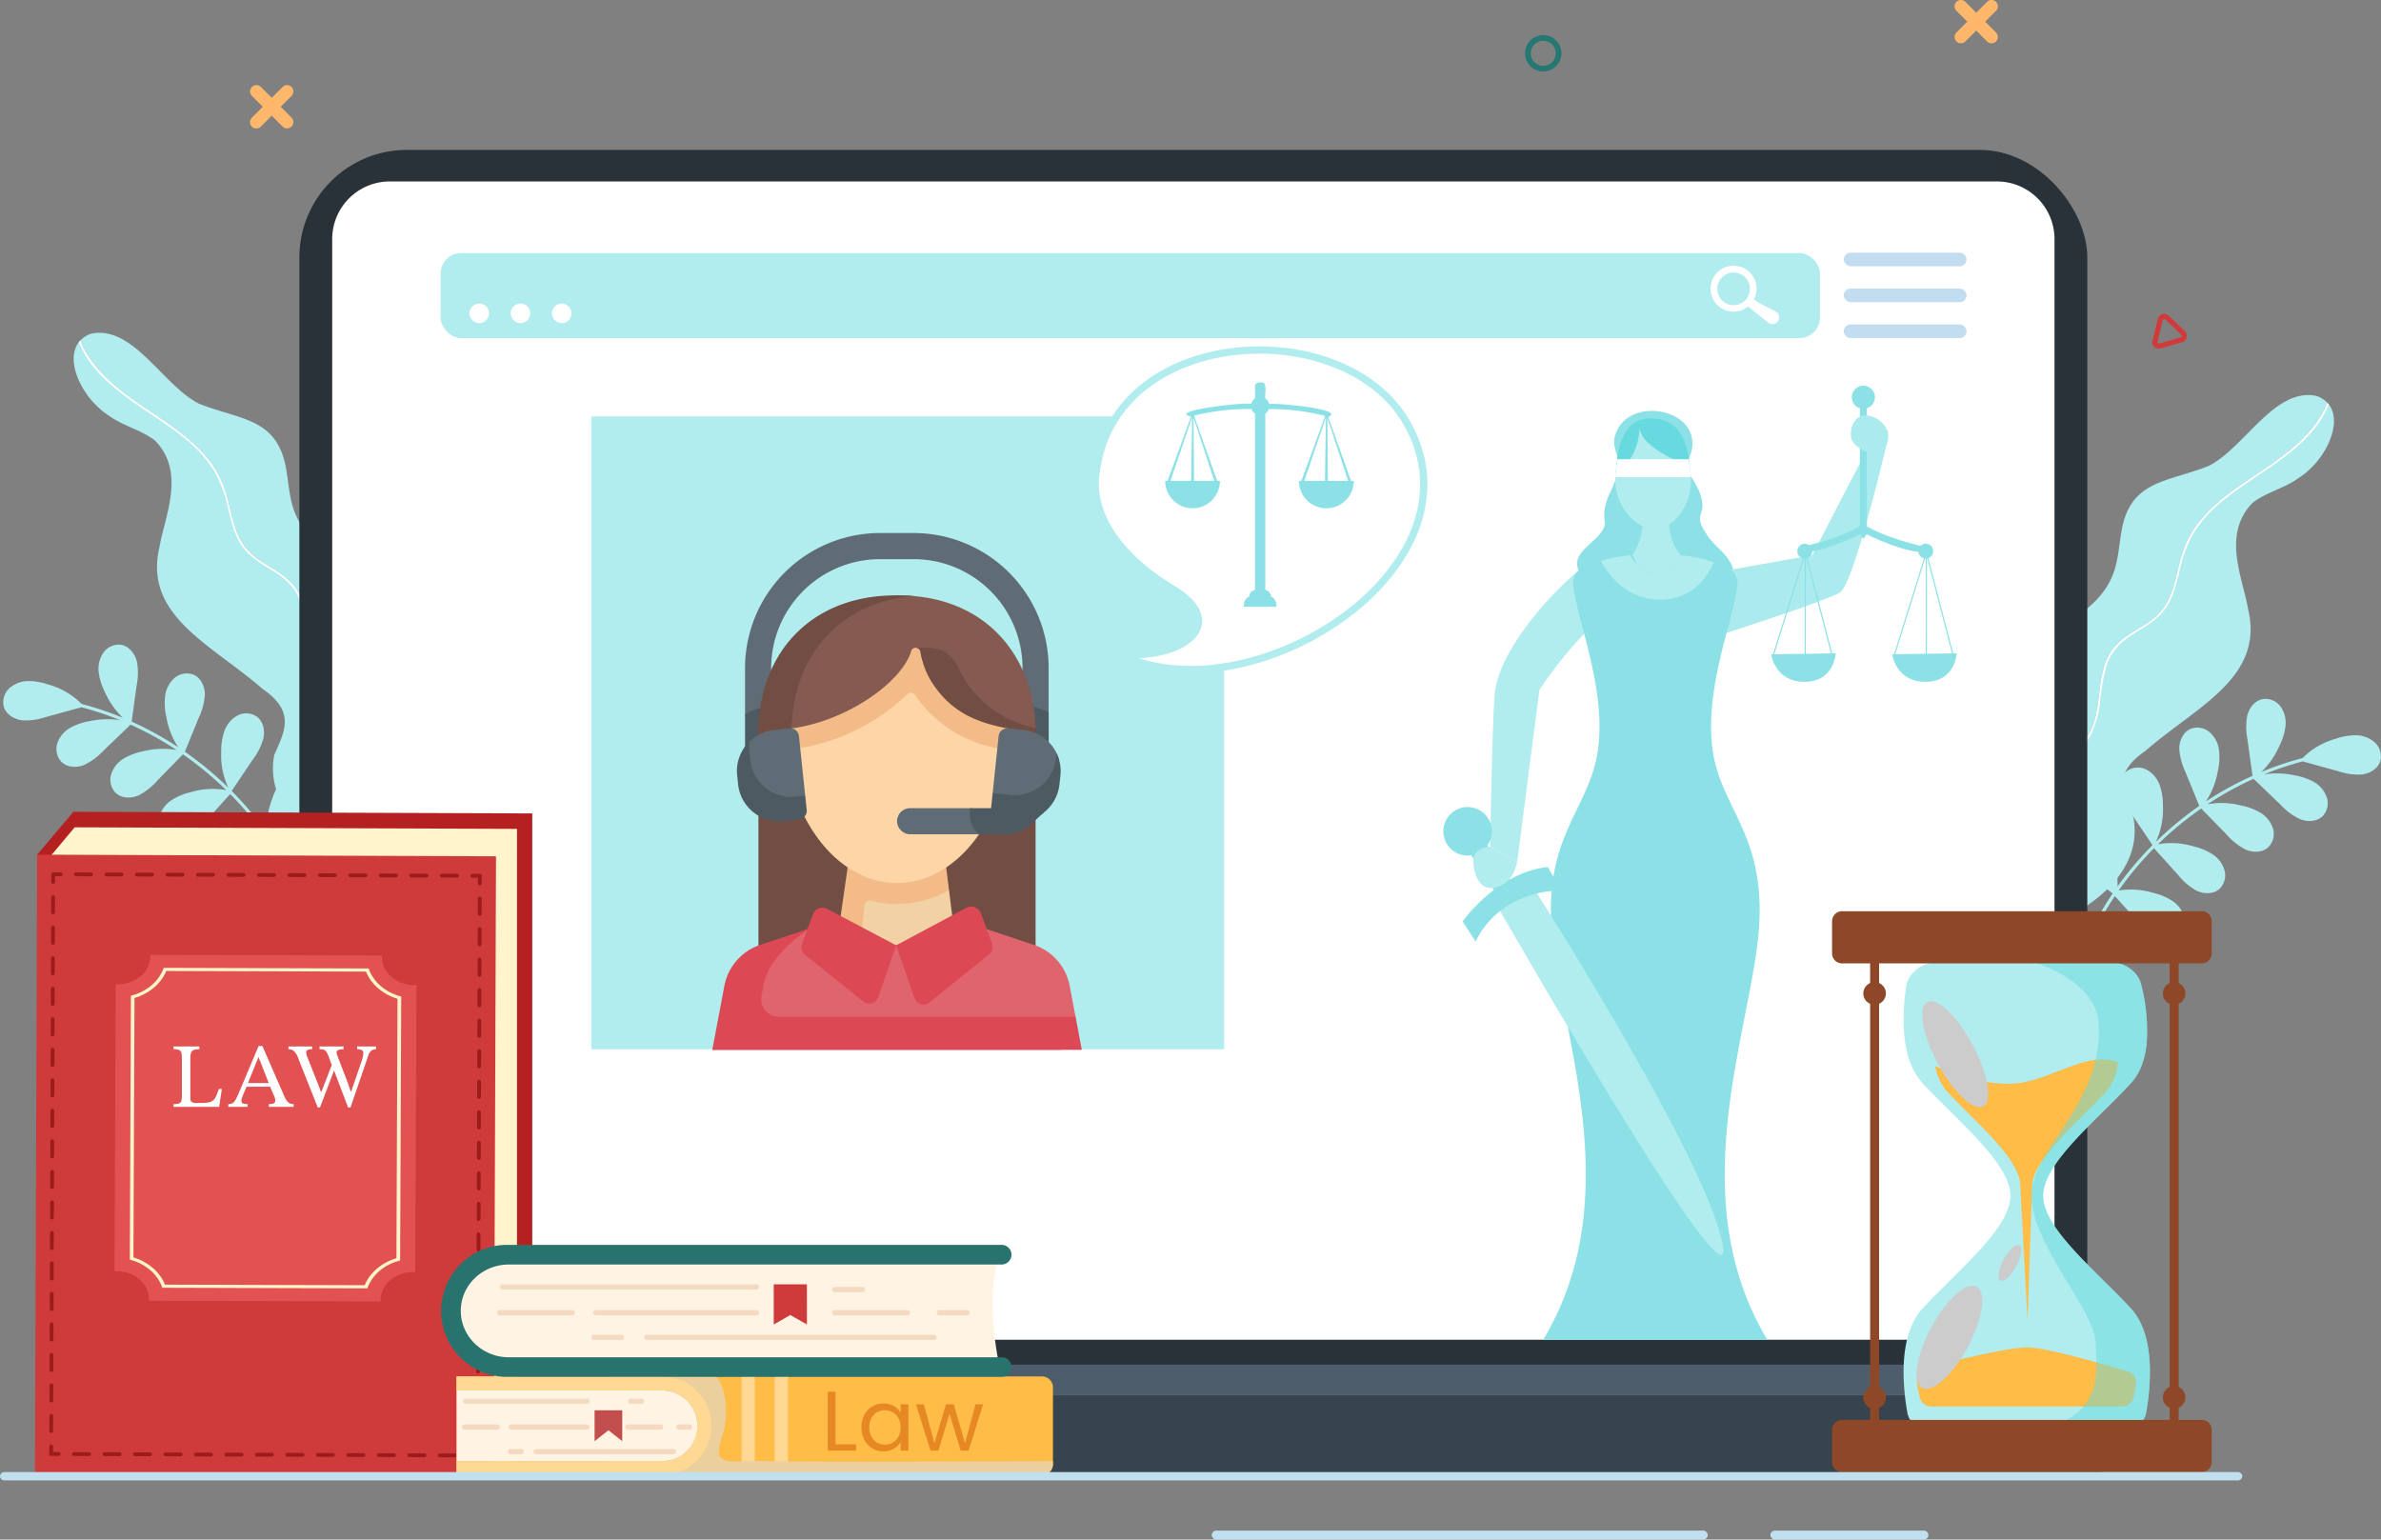
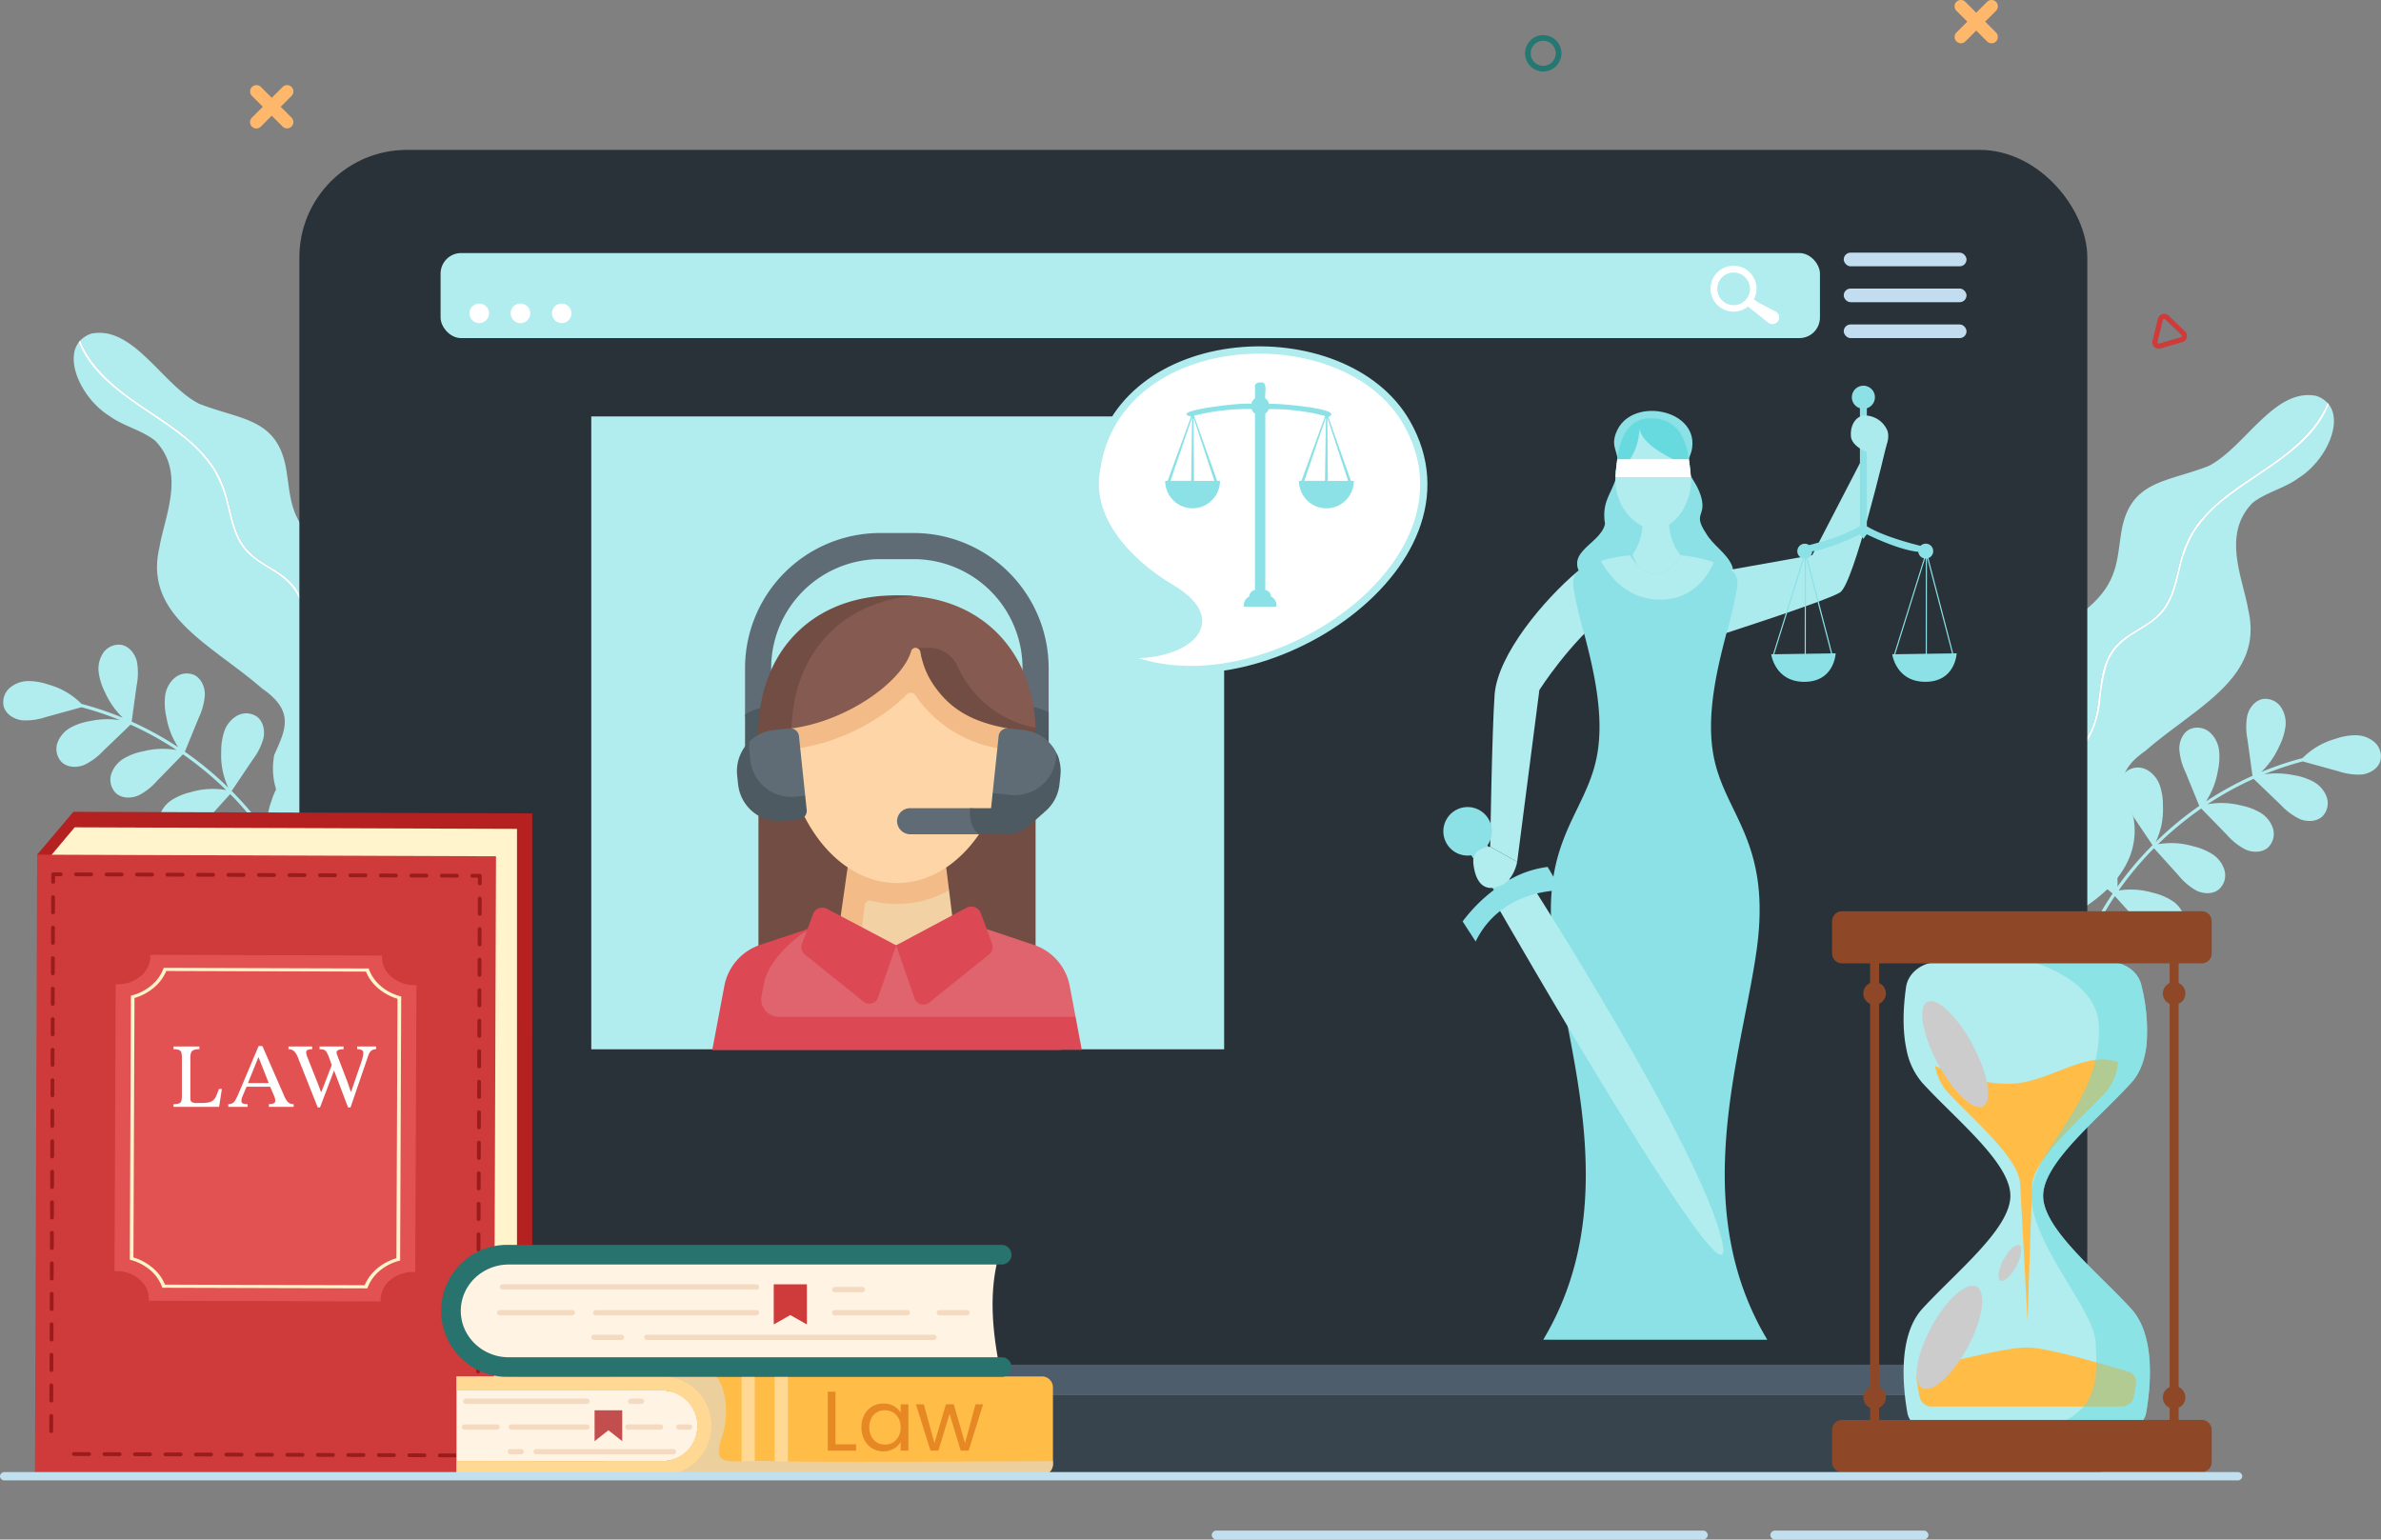
<svg xmlns="http://www.w3.org/2000/svg" width="652.847" height="422.137" viewBox="0 0 652.847 422.137">
  <rect x="0" y="0" width="652.847" height="422.137" fill="#808080" stroke="none" />
  <g id="advantage-photo-4" transform="translate(-3345.153 -17961.479)">
    <path id="Path_276643" data-name="Path 276643" d="M1146.107,510.243a5.188,5.188,0,0,0,1.51-5.193,7.865,7.865,0,0,0-3.354-4.451,16.927,16.927,0,0,0-5.249-2.158,21.378,21.378,0,0,0-9.352-.609,90.052,90.052,0,0,1,8.8-10.69c.292-.3.588-.6.884-.9l6.625,7.334a17.307,17.307,0,0,0,4.974,4.265c1.977.963,4.54,1.064,6.234-.341a5.189,5.189,0,0,0,1.51-5.193,7.863,7.863,0,0,0-3.354-4.451,16.914,16.914,0,0,0-5.249-2.158,21.035,21.035,0,0,0-9.641-.55,91.85,91.85,0,0,1,11.852-9.8l7,7.173a17.311,17.311,0,0,0,5.134,4.071c2.013.887,4.577.89,6.218-.579a5.19,5.19,0,0,0,1.309-5.246,7.867,7.867,0,0,0-3.522-4.319,16.922,16.922,0,0,0-5.329-1.956,21.727,21.727,0,0,0-9.073-.319,90.339,90.339,0,0,1,9.644-5.56c.985-.489,1.981-.953,2.983-1.4l7.44,7.14a17.3,17.3,0,0,0,5.266,3.9c2.04.82,4.6.739,6.195-.782a5.19,5.19,0,0,0,1.137-5.287,7.869,7.869,0,0,0-3.663-4.2,16.915,16.915,0,0,0-5.391-1.779,22.915,22.915,0,0,0-8.125-.222,86.589,86.589,0,0,1,10.6-3.545l9.694,2.668a17.342,17.342,0,0,0,6.492.923c2.187-.249,4.4-1.54,5.079-3.634a5.178,5.178,0,0,0-1.517-5.186,7.881,7.881,0,0,0-5.224-1.95,16.952,16.952,0,0,0-5.592,1,20.246,20.246,0,0,0-8.966,5.268c-.012,0-.023,0-.035.006a87.5,87.5,0,0,0-11.275,3.8,22.406,22.406,0,0,0,4.883-6.982,16.925,16.925,0,0,0,1.726-5.408,7.864,7.864,0,0,0-1.248-5.432,5.185,5.185,0,0,0-4.945-2.185c-2.165.393-3.738,2.421-4.272,4.554a17.317,17.317,0,0,0,.063,6.553q.685,4.975,1.372,9.95a90.318,90.318,0,0,0-12.753,7.017,21.864,21.864,0,0,0,3.253-8.345,16.916,16.916,0,0,0,.33-5.666,7.863,7.863,0,0,0-2.559-4.95,5.189,5.189,0,0,0-5.334-.889c-2,.918-3.021,3.271-3.009,5.469a17.3,17.3,0,0,0,1.688,6.33l3.8,9.291c-.125.087-.253.172-.378.26a93.2,93.2,0,0,0-11.545,9.6,20.645,20.645,0,0,0,1.951-9.786,16.907,16.907,0,0,0-.824-5.613,7.867,7.867,0,0,0-3.51-4.33,5.2,5.2,0,0,0-5.406.208c-1.773,1.3-2.3,3.814-1.839,5.964a17.3,17.3,0,0,0,2.937,5.856l5.784,8.6-.147.15-.1-.02.055.061a91.583,91.583,0,0,0-9.418,11.169,22.363,22.363,0,0,0-1.4-8.91,17.234,17.234,0,0,0-2.6-5.162,8.03,8.03,0,0,0-4.785-3.062,5.284,5.284,0,0,0-5.157,1.933c-1.295,1.828-.992,4.423.142,6.355a17.654,17.654,0,0,0,4.722,4.721l7.552,5.837.195.215a87.289,87.289,0,0,0-7.744,14.1c-.226.521.544.973.773.445a87.1,87.1,0,0,1,7.588-13.866l6.285,6.958a17.316,17.316,0,0,0,4.974,4.265C1141.85,511.547,1144.413,511.648,1146.107,510.243Z" transform="translate(2796.408 17707.82)" fill="#b1ecee" />
    <g id="Group_98667" data-name="Group 98667" transform="translate(3887.017 18069.811)">
      <g id="Group_98662" data-name="Group 98662">
        <g id="Group_98661" data-name="Group 98661">
          <path id="Path_276644" data-name="Path 276644" d="M1108.691,347.321c-5.48,11.562-22.4,15.311-28.647,26.871-3.33,6.792-.25,13.176,1.246,19.4,1.7,11.433,2.929,24.358-1.4,36.834-2.374,5.682-6.691,11.046-8.046,16.794a68.055,68.055,0,0,0,17.7-4.142c.113-.135.226-.277.335-.416,4.262-5.469,7.163-12.163,6.44-19.212-.657-6.418-3.9-12.811-2.321-19.33.863-3.567,3.174-6.518,5.347-9.384,2.241-2.961,4.223-5.943,5.139-9.585,1.535-6.077.824-13.1,4.552-18.466,2.278-3.27,5.92-5.028,9.175-7.133a17.847,17.847,0,0,0,4.846-4.272,18.476,18.476,0,0,0,2.5-4.953c1.2-3.462,1.76-7.1,2.9-10.584a27.6,27.6,0,0,1,5.5-9.506c5.317-6.112,12.457-10.129,19-14.737,5.922-4.171,11.924-9.2,14.866-16.01.1-.231.2-.465.286-.7a7.28,7.28,0,0,0-3.106-1.9c-11.529-2.213-19.5,14.2-29.472,19.249-11.945,4.672-22.009,3.846-24.067,19.171C1110.832,339.316,1110.615,343.4,1108.691,347.321Z" transform="translate(-1071.841 -296.69)" fill="#b1ecee" />
        </g>
      </g>
      <g id="Group_98664" data-name="Group 98664" transform="translate(17.7 2.101)">
        <g id="Group_98663" data-name="Group 98663">
          <path id="Path_276645" data-name="Path 276645" d="M1166.843,317.148c-6.547,4.608-13.687,8.625-19,14.737a27.593,27.593,0,0,0-5.5,9.507c-1.144,3.479-1.7,7.122-2.9,10.584a18.459,18.459,0,0,1-2.5,4.953,17.844,17.844,0,0,1-4.845,4.272c-3.255,2.106-6.9,3.864-9.175,7.133-3.728,5.362-3.017,12.389-4.552,18.466-.916,3.642-2.9,6.624-5.139,9.585-2.173,2.866-4.484,5.816-5.348,9.384-1.578,6.519,1.664,12.912,2.321,19.33.724,7.049-2.177,13.743-6.44,19.212-.109.138-.222.281-.335.416.312-.114.621-.233.931-.358,14.121-5.523,27.081-15.845,24.462-30.247-2.9-6.646-5.943-11.844,3.264-18.215,14.008-12.192,32.636-20.014,28.194-38.79-1.4-8.479-7.331-20.492,1.217-29.233,3.86-2.994,8.683-3.934,12.608-6.813,7.319-4.607,12.27-15.068,8.276-20.192a3.71,3.71,0,0,0-.379-.442c-.09.235-.186.469-.286.7C1178.767,307.943,1172.766,312.977,1166.843,317.148Z" transform="translate(-1103.422 -300.438)" fill="#b1ecee" />
        </g>
      </g>
      <g id="Group_98666" data-name="Group 98666" transform="translate(17.7 2.101)">
        <g id="Group_98665" data-name="Group 98665">
          <path id="Path_276646" data-name="Path 276646" d="M1166.843,317.148c-6.547,4.608-13.687,8.625-19,14.737a27.593,27.593,0,0,0-5.5,9.507c-1.144,3.479-1.7,7.122-2.9,10.584a18.459,18.459,0,0,1-2.5,4.953,17.844,17.844,0,0,1-4.845,4.272c-3.255,2.106-6.9,3.864-9.175,7.133-3.728,5.362-3.017,12.389-4.552,18.466-.916,3.642-2.9,6.624-5.139,9.585-2.173,2.866-4.484,5.816-5.348,9.384-1.578,6.519,1.664,12.912,2.321,19.33.724,7.049-2.177,13.743-6.44,19.212-.109.138-.222.281-.335.416.312-.114.621-.233.931-.358a37.919,37.919,0,0,0,2.787-4.177,27.744,27.744,0,0,0,3.3-8.777,25.778,25.778,0,0,0-.3-9.832c-.686-3.33-1.716-6.6-2.067-9.993a16.247,16.247,0,0,1,2.522-10.7c2.04-3.228,4.727-6.015,6.529-9.4a27.259,27.259,0,0,0,2.568-9.188,53.809,53.809,0,0,1,1.775-9.881c1.291-3.873,3.943-6.46,7.344-8.6,3.292-2.073,6.794-3.919,8.991-7.256,1.945-2.955,2.784-6.46,3.614-9.85a35.767,35.767,0,0,1,3.966-10.691,37.293,37.293,0,0,1,8.357-9.043c9.611-7.795,23.877-13.966,28.635-26.09a3.71,3.71,0,0,0-.379-.442c-.09.235-.186.469-.286.7C1178.767,307.943,1172.766,312.977,1166.843,317.148Z" transform="translate(-1103.422 -300.438)" fill="#fff" />
        </g>
      </g>
    </g>
    <path id="Path_276647" data-name="Path 276647" d="M162.046,483.735a5.191,5.191,0,0,1-1.51-5.193,7.869,7.869,0,0,1,3.354-4.451,16.928,16.928,0,0,1,5.25-2.158,21.376,21.376,0,0,1,9.352-.609,90.1,90.1,0,0,0-8.8-10.69c-.291-.3-.589-.6-.884-.9l-6.625,7.334a17.307,17.307,0,0,1-4.974,4.265c-1.977.963-4.54,1.064-6.235-.341a5.189,5.189,0,0,1-1.51-5.193,7.864,7.864,0,0,1,3.354-4.451,16.9,16.9,0,0,1,5.249-2.157,21.034,21.034,0,0,1,9.641-.55,91.822,91.822,0,0,0-11.852-9.8l-7,7.173a17.32,17.32,0,0,1-5.134,4.071c-2.012.887-4.577.889-6.217-.58a5.188,5.188,0,0,1-1.31-5.246,7.869,7.869,0,0,1,3.522-4.319,16.906,16.906,0,0,1,5.329-1.955,21.728,21.728,0,0,1,9.073-.319,90.43,90.43,0,0,0-9.644-5.56c-.985-.489-1.981-.952-2.983-1.4l-7.44,7.14a17.311,17.311,0,0,1-5.266,3.9c-2.04.82-4.6.739-6.195-.783a5.189,5.189,0,0,1-1.136-5.287,7.866,7.866,0,0,1,3.662-4.2,16.922,16.922,0,0,1,5.39-1.779,22.913,22.913,0,0,1,8.125-.222,86.7,86.7,0,0,0-10.6-3.545l-9.694,2.668a17.353,17.353,0,0,1-6.492.924c-2.186-.25-4.4-1.541-5.079-3.634a5.179,5.179,0,0,1,1.517-5.187,7.882,7.882,0,0,1,5.225-1.95,16.951,16.951,0,0,1,5.591,1,20.242,20.242,0,0,1,8.966,5.268c.012,0,.023,0,.035.006a87.318,87.318,0,0,1,11.275,3.8,22.422,22.422,0,0,1-4.883-6.982,16.914,16.914,0,0,1-1.726-5.408A7.867,7.867,0,0,1,134.013,421a5.185,5.185,0,0,1,4.945-2.185c2.166.393,3.738,2.421,4.272,4.554a17.322,17.322,0,0,1-.063,6.554q-.685,4.974-1.371,9.949a90.431,90.431,0,0,1,12.753,7.017,21.855,21.855,0,0,1-3.253-8.345,16.911,16.911,0,0,1-.33-5.665,7.859,7.859,0,0,1,2.558-4.951,5.191,5.191,0,0,1,5.335-.889c2,.918,3.02,3.271,3.009,5.47a17.315,17.315,0,0,1-1.689,6.331q-1.9,4.645-3.8,9.291c.126.087.253.172.378.259a93.268,93.268,0,0,1,11.546,9.6,20.636,20.636,0,0,1-1.952-9.786,16.9,16.9,0,0,1,.824-5.613,7.87,7.87,0,0,1,3.51-4.329,5.2,5.2,0,0,1,5.406.208c1.774,1.3,2.3,3.814,1.839,5.964A17.3,17.3,0,0,1,175,450.288l-5.784,8.6.147.15.1-.02-.055.061a91.6,91.6,0,0,1,9.419,11.169,22.358,22.358,0,0,1,1.4-8.911,17.249,17.249,0,0,1,2.6-5.162,8.031,8.031,0,0,1,4.785-3.062,5.284,5.284,0,0,1,5.157,1.933c1.3,1.828.992,4.423-.142,6.354a17.649,17.649,0,0,1-4.722,4.721l-7.552,5.837-.194.215a87.293,87.293,0,0,1,7.744,14.1c.226.521-.544.973-.773.445a87.123,87.123,0,0,0-7.588-13.866l-6.285,6.958a17.305,17.305,0,0,1-4.973,4.265C166.3,485.039,163.74,485.14,162.046,483.735Z" transform="translate(3239.457 17719.473)" fill="#b1ecee" />
    <g id="Group_98674" data-name="Group 98674" transform="translate(3365.363 18052.738)">
      <g id="Group_98669" data-name="Group 98669" transform="translate(1.8)">
        <g id="Group_98668" data-name="Group 98668">
          <path id="Path_276648" data-name="Path 276648" d="M203.713,316.86c5.48,11.562,22.4,15.31,28.647,26.871,3.33,6.792.249,13.176-1.246,19.4-1.7,11.433-2.93,24.357,1.4,36.834,2.374,5.682,6.691,11.046,8.046,16.794a68.055,68.055,0,0,1-17.7-4.142c-.113-.135-.226-.277-.335-.416-4.263-5.469-7.164-12.163-6.44-19.212.657-6.418,3.9-12.811,2.321-19.33-.863-3.567-3.174-6.518-5.347-9.384-2.242-2.961-4.223-5.943-5.139-9.585-1.535-6.077-.823-13.1-4.552-18.466-2.278-3.27-5.92-5.028-9.175-7.134a17.846,17.846,0,0,1-4.846-4.272,18.468,18.468,0,0,1-2.5-4.953c-1.2-3.462-1.76-7.1-2.9-10.584a27.6,27.6,0,0,0-5.5-9.507c-5.317-6.112-12.457-10.129-19-14.737-5.922-4.171-11.924-9.2-14.866-16.01-.1-.23-.2-.465-.286-.7a7.28,7.28,0,0,1,3.106-1.9c11.528-2.212,19.5,14.2,29.472,19.249,11.945,4.673,22.009,3.846,24.067,19.171C201.572,308.855,201.789,312.939,203.713,316.86Z" transform="translate(-144.289 -266.229)" fill="#b1ecee" />
        </g>
      </g>
      <g id="Group_98671" data-name="Group 98671" transform="translate(0 2.1)">
        <g id="Group_98670" data-name="Group 98670">
          <path id="Path_276649" data-name="Path 276649" d="M158.03,286.687c6.547,4.608,13.688,8.625,19,14.737a27.6,27.6,0,0,1,5.5,9.507c1.144,3.479,1.7,7.122,2.9,10.584a18.466,18.466,0,0,0,2.5,4.953,17.846,17.846,0,0,0,4.846,4.272c3.255,2.106,6.9,3.864,9.175,7.133,3.729,5.362,3.018,12.389,4.552,18.466.916,3.642,2.9,6.624,5.139,9.585,2.173,2.866,4.484,5.816,5.347,9.384,1.578,6.519-1.663,12.912-2.321,19.33-.724,7.049,2.177,13.743,6.44,19.212.109.138.222.281.335.416-.312-.114-.622-.233-.931-.358-14.121-5.523-27.081-15.845-24.462-30.246,2.9-6.646,5.943-11.845-3.264-18.215-14.008-12.192-32.637-20.014-28.194-38.79,1.4-8.479,7.331-20.493-1.217-29.233-3.86-2.995-8.683-3.935-12.608-6.813C143.456,286,138.5,275.543,142.5,270.419a3.756,3.756,0,0,1,.379-.442c.09.235.186.47.286.7C146.106,277.482,152.107,282.516,158.03,286.687Z" transform="translate(-141.077 -269.977)" fill="#b1ecee" />
        </g>
      </g>
      <g id="Group_98673" data-name="Group 98673" transform="translate(1.421 2.1)">
        <g id="Group_98672" data-name="Group 98672">
          <path id="Path_276650" data-name="Path 276650" d="M159.144,286.687c6.547,4.608,13.687,8.625,19,14.737a27.6,27.6,0,0,1,5.5,9.507c1.144,3.479,1.7,7.122,2.9,10.584a18.466,18.466,0,0,0,2.5,4.953,17.846,17.846,0,0,0,4.846,4.272c3.255,2.106,6.9,3.864,9.175,7.133,3.729,5.362,3.018,12.389,4.552,18.466.916,3.642,2.9,6.624,5.139,9.585,2.173,2.866,4.484,5.816,5.347,9.384,1.578,6.519-1.663,12.912-2.321,19.33-.724,7.049,2.177,13.743,6.44,19.212.109.138.222.281.335.416-.312-.114-.622-.233-.931-.358a37.8,37.8,0,0,1-2.787-4.177,27.738,27.738,0,0,1-3.3-8.777,25.774,25.774,0,0,1,.3-9.832c.685-3.33,1.716-6.6,2.067-9.994a16.25,16.25,0,0,0-2.522-10.7c-2.04-3.228-4.727-6.015-6.529-9.4a27.266,27.266,0,0,1-2.568-9.189,53.8,53.8,0,0,0-1.775-9.881c-1.291-3.873-3.943-6.46-7.344-8.6-3.292-2.072-6.794-3.919-8.991-7.256-1.945-2.955-2.784-6.46-3.613-9.85a35.768,35.768,0,0,0-3.966-10.691,37.291,37.291,0,0,0-8.357-9.043c-9.611-7.795-23.877-13.966-28.635-26.09a3.756,3.756,0,0,1,.379-.442c.09.235.186.47.286.7C147.221,277.482,153.222,282.516,159.144,286.687Z" transform="translate(-143.613 -269.977)" fill="#fff" />
        </g>
      </g>
    </g>
    <g id="Group_98688" data-name="Group 98688" transform="translate(3418.037 18002.578)">
      <g id="Group_98676" data-name="Group 98676" transform="translate(0 0)">
        <g id="Group_98675" data-name="Group 98675" transform="translate(9.201)">
          <rect id="Rectangle_33991" data-name="Rectangle 33991" width="490.233" height="334.901" rx="29.484" fill="#293239" />
-           <path id="Path_276651" data-name="Path 276651" d="M723.852,192.173h-440.4a15.8,15.8,0,0,0-15.918,15.671v286.25a15.8,15.8,0,0,0,15.918,15.67h440.4a15.8,15.8,0,0,0,15.919-15.67V207.844A15.8,15.8,0,0,0,723.852,192.173Z" transform="translate(-258.534 -183.518)" fill="#fff" />
        </g>
        <path id="Rectangle_33992" data-name="Rectangle 33992" d="M6.11,0H501.274a6.11,6.11,0,0,1,6.11,6.11v9.177a6.111,6.111,0,0,1-6.111,6.111H6.111A6.111,6.111,0,0,1,0,15.288V6.11A6.11,6.11,0,0,1,6.11,0Z" transform="translate(0 341.426)" fill="#37434d" />
        <rect id="Rectangle_33993" data-name="Rectangle 33993" width="475.937" height="8.34" rx="4.17" transform="translate(18.198 333.086)" fill="#4d5d6b" />
      </g>
      <g id="Group_98687" data-name="Group 98687" transform="translate(47.919 28.176)">
        <g id="Group_98680" data-name="Group 98680" transform="translate(384.734)">
          <g id="Group_98677" data-name="Group 98677">
            <rect id="Rectangle_33994" data-name="Rectangle 33994" width="33.666" height="3.746" rx="1.873" fill="#c2dcf0" />
          </g>
          <g id="Group_98678" data-name="Group 98678" transform="translate(0 9.843)">
            <rect id="Rectangle_33995" data-name="Rectangle 33995" width="33.666" height="3.746" rx="1.873" fill="#c2dcf0" />
          </g>
          <g id="Group_98679" data-name="Group 98679" transform="translate(0 19.686)">
            <rect id="Rectangle_33996" data-name="Rectangle 33996" width="33.666" height="3.746" rx="1.873" fill="#c2dcf0" />
          </g>
        </g>
        <g id="Group_98681" data-name="Group 98681" transform="translate(0 0.11)">
          <rect id="Rectangle_33997" data-name="Rectangle 33997" width="378.21" height="23.322" rx="5.641" fill="#b1ecee" />
        </g>
        <g id="Group_98682" data-name="Group 98682" transform="translate(348.277 3.66)">
          <path id="Path_276652" data-name="Path 276652" d="M959.841,246.048l-4.694-2.425-1.184-.829a1.147,1.147,0,0,0-.175-.1,6.3,6.3,0,1,0-1.6,1.95l5.718,4.557a1.849,1.849,0,0,0,2.543-.611h0A1.85,1.85,0,0,0,959.841,246.048Zm-11.6-1.775a4.474,4.474,0,1,1,4.474-4.474A4.479,4.479,0,0,1,948.24,244.272Z" transform="translate(-941.977 -233.535)" fill="#fff" />
        </g>
        <g id="Group_98686" data-name="Group 98686" transform="translate(7.923 13.958)">
          <g id="Group_98683" data-name="Group 98683" transform="translate(0 0)">
            <circle id="Ellipse_6091" data-name="Ellipse 6091" cx="2.68" cy="2.68" r="2.68" fill="#fff" />
          </g>
          <g id="Group_98684" data-name="Group 98684" transform="translate(11.305)">
            <path id="Path_276653" data-name="Path 276653" d="M354.869,254.589a2.68,2.68,0,1,1,2.681,2.68A2.68,2.68,0,0,1,354.869,254.589Z" transform="translate(-354.869 -251.909)" fill="#fff" />
          </g>
          <g id="Group_98685" data-name="Group 98685" transform="translate(22.611 0)">
            <circle id="Ellipse_6092" data-name="Ellipse 6092" cx="2.68" cy="2.68" r="2.68" fill="#fff" />
          </g>
        </g>
      </g>
    </g>
    <g id="Group_98692" data-name="Group 98692" transform="translate(3740.912 18067.242)">
      <path id="Path_276654" data-name="Path 276654" d="M887.605,309.656c-2.251,4.657.526,5.656.173,10.22-.507,6.559-4.752,8.294-3.553,15.545-1.282,6.088-13.378,7.9-4.291,16.678,9.681,5.672,21.3-2.441,31.5-.074,4.163,1.485,9.43.313,7.666-5.041-1.46-3.624-5.306-5.661-7.193-9.035-3.431-5.161-.323-4.689-1.074-8.87-.668-3.72-3.048-6.269-3.741-8.085-.632-1.659.262-3.752.832-5.434C910.709,304.2,892.113,300.329,887.605,309.656Z" transform="translate(-839.909 -297.523)" fill="#8be1e5" />
      <path id="Path_276655" data-name="Path 276655" d="M983.331,320.8l-15.736,30.375-30.643,5.459L941,373.5s30.406-9.721,34.207-12.1,12.7-40.276,12.7-40.276Z" transform="translate(-866.447 -304.719)" fill="#abebed" />
      <g id="Group_98689" data-name="Group 98689" transform="translate(12.838 50.707)">
        <path id="Path_276656" data-name="Path 276656" d="M857.889,382.881c-9.025,7.642-21.824,22.706-22.622,33.752-.727,10.062-1.207,41.658-1.207,41.658l7.4,4.131,6.084-47.11S856.005,402,866.21,394.185C863.407,392.215,860.59,380.593,857.889,382.881Z" transform="translate(-834.059 -382.584)" fill="#b1ecee" />
      </g>
      <path id="Path_276657" data-name="Path 276657" d="M914.057,348.414s-2.469,10.169,3.723,15.858c0,0-7.956,13.37-14.188-1.067,0,0,4.233-4.765,2.43-14.365Z" transform="translate(-851.784 -316.858)" fill="#b1ecee" />
      <path id="Path_276658" data-name="Path 276658" d="M860.009,590.157c17.035-28.45,11.805-59.787,6.73-85.85-1.455-7.467-2.9-14.5-3.8-20.908a82.89,82.89,0,0,1-.815-9.542,62.723,62.723,0,0,1,.195-6.756c.117-1.357.279-2.654.478-3.891,2.343-14.626,9.975-21.634,12.043-33.736,1.865-10.9-1.049-23.141-3.594-32.875a115.552,115.552,0,0,1-2.959-12.659c-.279-2.218.233-3.575,1.319-4.56l0,0c.038-.034.075-.064.113-.094a16.289,16.289,0,0,1,4.944-2.305c.38-.135.763-.259,1.147-.372a40.257,40.257,0,0,1,7.906-1.53,22.043,22.043,0,0,0,2.125,2.613c1.876,1.951,3.5,2.632,4.869,2.572a.012.012,0,0,0,.015,0,3.991,3.991,0,0,0,1.057-.09,7.627,7.627,0,0,0,3.523-2.177c.113-.113.233-.233.349-.354a21.975,21.975,0,0,0,2.072-2.56s0,0,0,0a39.876,39.876,0,0,1,9.058,1.9,18.893,18.893,0,0,1,4.6,2.042,4.65,4.65,0,0,1,.759.665,4.926,4.926,0,0,1,1.015,4.256,113.091,113.091,0,0,1-2.895,12.415c-2.557,9.768-5.538,22.122-3.655,33.12,2.839,16.61,16.156,23.626,11.9,53.926-4.046,28.773-18.979,70.157,2.936,106.758Z" transform="translate(-832.627 -328.576)" fill="#8be1e5" />
      <g id="Group_98690" data-name="Group 98690" transform="translate(0 115.545)">
        <path id="Path_276659" data-name="Path 276659" d="M845.817,533.469s47.784,74.321,53.27,99.509-61.827-92.346-61.827-92.346Z" transform="translate(-822.627 -513.742)" fill="#b1ecee" />
        <path id="Path_276660" data-name="Path 276660" d="M839.752,514.671a28.067,28.067,0,0,0-10.417,3.485l-6.11-9.4a6.652,6.652,0,1,0-4.422,2.727l6.189,9.517a43.23,43.23,0,0,0-8.56,8.62l3.571,5.5c7.123-14.574,23.513-14.015,23.513-14.015Z" transform="translate(-811.153 -498.272)" fill="#8be1e5" />
      </g>
      <g id="Group_98691" data-name="Group 98691" transform="translate(47.152 10.814)">
        <path id="Path_276661" data-name="Path 276661" d="M906.224,339.912c-5.617,0-11.354-6.669-10.916-14.277a45.613,45.613,0,0,1,.555-4.885q.055-.321.109-.642c1.963-11.236,17.277-11.942,19.324-.068q.061.362.121.711c.29,1.8.479,3.419.575,4.885C916.5,333.4,911.029,339.912,906.224,339.912Z" transform="translate(-895.284 -311.405)" fill="#b1ecee" />
      </g>
      <path id="Path_276662" data-name="Path 276662" d="M901.936,310.712s.082,8.478-6.652,12.276c.579.2-.481-14.706,9.4-14.908,8.009-.164,10.333,6.038,11.015,13.173C915.7,321.253,902.352,316.463,901.936,310.712Z" transform="translate(-848.132 -299.128)" fill="#66dadf" />
      <path id="Path_276663" data-name="Path 276663" d="M916.009,332.964H895.326a45.569,45.569,0,0,1,.555-4.885h19.553C915.724,329.877,915.913,331.5,916.009,332.964Z" transform="translate(-848.15 -307.92)" fill="#fff" />
      <path id="Path_276664" data-name="Path 276664" d="M919.186,376.975c-1.739,4.038-5.864,10.258-14.76,10.258-8.973,0-13.954-6.492-16.217-10.631a40.4,40.4,0,0,1,7.908-1.53c2.8,3.979,5.131,5.268,6.993,5.186a.009.009,0,0,0,.014,0,4.081,4.081,0,0,0,1.057-.091,7.615,7.615,0,0,0,3.523-2.176c.114-.114.232-.233.35-.355a22.67,22.67,0,0,0,2.077-2.564A39.875,39.875,0,0,1,919.186,376.975Z" transform="translate(-845.022 -328.575)" fill="#b1ecee" />
      <path id="Path_276665" data-name="Path 276665" d="M1021.442,365.5l-6.8-26.123a2.046,2.046,0,1,0-2.17-3.365c-3.53-.872-10.535-2.812-14.712-5.369V298.287a3.162,3.162,0,1,0-1.895,0V330.64a49.9,49.9,0,0,1-11.268,4.455c-.973.279-1.88.519-2.665.722a2.044,2.044,0,1,0-2.38,3.324,2.006,2.006,0,0,0,.688.312l-4.688,15.024-3.512,11.26-.5.008s1.019,7.636,9.193,7.557,8.475-7.817,8.475-7.817l-.944.011-3.7-14.219-3.1-11.9a2.052,2.052,0,0,0,.944-.744,1.99,1.99,0,0,0,.368-1.1c.2-.034.41-.068.62-.109,5.267-1.008,11.922-4.294,12.475-4.568v.117H996l.5.7.312.436.812-1.135h.135v-.117c.613.3,8.708,4.3,14.118,4.8a2.035,2.035,0,0,0,1.545,1.79l-8.2,26.288-.5.008s1.019,7.632,9.193,7.553,8.471-7.817,8.471-7.817Zm-40.722.113-8.351.124,3.553-11.385,4.632-14.851a1.077,1.077,0,0,0,.117.015.4.4,0,0,0,.072-.008l-.011,13.163Zm3.534-14.223,3.677,14.118-6.9.1.011-13.05.011-13.073c.03,0,.06-.015.09-.019Zm29.649,14.219-8.354.124,8.185-26.236c.042,0,.079.015.12.015.023,0,.049,0,.072,0Zm.316,0,.022-26.123a.727.727,0,0,0,.09-.019l6.783,26.041Z" transform="translate(-881.648 -292.11)" fill="#8be1e5" />
      <path id="Path_276666" data-name="Path 276666" d="M1020.535,310.843a6.847,6.847,0,0,0-6.162-4.192c-2.189,0-4.142,2.354-3.839,5.8s7.871,6.45,9.2,3.636C1020.737,313.981,1021,312.319,1020.535,310.843Z" transform="translate(-898.776 -298.501)" fill="#abebed" />
      <path id="Path_276667" data-name="Path 276667" d="M830.411,517.665s-5.043.059-4.627,4.454,2.375,8.492,7.6,6.176c3.641-1.614,4.428-6.5,4.428-6.5Z" transform="translate(-817.573 -391.251)" fill="#b1ecee" />
    </g>
    <rect id="Rectangle_33998" data-name="Rectangle 33998" width="173.528" height="173.529" transform="translate(3507.274 18075.662)" fill="#b1ecee" />
    <g id="Group_98710" data-name="Group 98710" transform="translate(3354.737 18184.066)">
      <g id="Group_98708" data-name="Group 98708" transform="translate(0)">
        <g id="Group_98693" data-name="Group 98693" transform="translate(0.6)">
          <path id="Path_276668" data-name="Path 276668" d="M258.948,681.765l-10.545.657-115.874-12.2-9.342-157.911,9.942-11.758,125.816.445Z" transform="translate(-123.187 -500.549)" fill="#b52121" />
        </g>
        <g id="Group_98694" data-name="Group 98694" transform="translate(4.122 4.257)">
          <path id="Path_276669" data-name="Path 276669" d="M257.523,685.365l-6.358.4L131.108,677.8l-1.637-161.582,6.77-8.072,121.283.429Z" transform="translate(-129.471 -508.146)" fill="#fff4cc" />
        </g>
        <g id="Group_98695" data-name="Group 98695" transform="translate(0 11.758)">
          <rect id="Rectangle_33999" data-name="Rectangle 33999" width="169.671" height="125.817" transform="translate(0 169.67) rotate(-89.797)" fill="#cf3a3a" />
        </g>
        <g id="Group_98698" data-name="Group 98698" transform="translate(21.813 39.214)">
          <g id="Group_98697" data-name="Group 98697">
            <path id="Path_276670" data-name="Path 276670" d="M243.825,578.838v.429l-.324,78.225-.5,0h-.034a9.723,9.723,0,0,0-6.315,2.229A7.129,7.129,0,0,0,234,665.136v.429l-.5,0-63.027-.189,0-.429a7.119,7.119,0,0,0-2.605-5.435,9.719,9.719,0,0,0-6.332-2.266h-.5l0-.429.321-78.224h.535a9.733,9.733,0,0,0,6.319-2.226,7.12,7.12,0,0,0,2.648-5.419l0-.428h.5l63.023.191v.429a7.1,7.1,0,0,0,2.6,5.435,9.741,9.741,0,0,0,6.332,2.266Z" transform="translate(-161.037 -570.517)" fill="#e35252" />
            <g id="Group_98696" data-name="Group 98696" transform="translate(4.189 3.581)">
              <path id="Path_276671" data-name="Path 276671" d="M233.637,664.788l-56.2-.168-.11-.3a10.967,10.967,0,0,0-3.2-4.52,13.5,13.5,0,0,0-5.259-2.776l-.348-.1.3-72.386.349-.094a13.54,13.54,0,0,0,5.283-2.741,11.026,11.026,0,0,0,3.246-4.5l.113-.3,56.2.17.11.3a11.123,11.123,0,0,0,3.206,4.521,13.572,13.572,0,0,0,5.263,2.775l.347.1-.3,72.384-.349.095a13.522,13.522,0,0,0-5.282,2.746,11.135,11.135,0,0,0-3.244,4.5Zm-55.473-1.023,54.75.164a12.081,12.081,0,0,1,3.373-4.545,14.714,14.714,0,0,1,5.338-2.856l.295-71.142A14.753,14.753,0,0,1,236.6,582.5a12.069,12.069,0,0,1-3.336-4.568l-54.746-.166a12.1,12.1,0,0,1-3.376,4.55,14.722,14.722,0,0,1-5.338,2.852l-.291,71.143a14.679,14.679,0,0,1,5.314,2.887A11.871,11.871,0,0,1,178.164,663.766Z" transform="translate(-168.512 -576.907)" fill="#fff4cc" />
            </g>
          </g>
        </g>
        <g id="Group_98707" data-name="Group 98707" transform="translate(3.915 16.615)">
          <g id="Group_98699" data-name="Group 98699" transform="translate(114.905 157.285)">
            <path id="Path_276672" data-name="Path 276672" d="M336.721,813.948h0l-2.078-.007a.519.519,0,0,1,0-1.039h0l1.559,0,.005-1.558a.519.519,0,0,1,.52-.517h0a.519.519,0,0,1,.518.521l-.007,2.078A.52.52,0,0,1,336.721,813.948Z" transform="translate(-334.123 -810.831)" fill="#9c1c1c" />
          </g>
          <g id="Group_98700" data-name="Group 98700" transform="translate(6.257 158.972)">
            <path id="Path_276673" data-name="Path 276673" d="M245.256,815.248h0l-4.179-.015a.52.52,0,0,1,0-1.039h0l4.179.014a.52.52,0,0,1,0,1.039Zm-8.357-.03h0l-4.179-.015a.52.52,0,0,1,0-1.039h0l4.179.015a.52.52,0,0,1,0,1.039Zm-8.358-.029h0l-4.179-.015a.52.52,0,0,1,0-1.039h0l4.179.015a.52.52,0,0,1,0,1.039Zm-8.358-.03h0L216,815.145a.519.519,0,0,1,0-1.039h0l4.179.015a.52.52,0,0,1,0,1.039Zm-8.358-.03h0l-4.179-.015a.52.52,0,0,1,0-1.039h0l4.179.015a.52.52,0,0,1,0,1.039Zm-8.358-.03h0l-4.179-.014a.52.52,0,0,1,0-1.039h0l4.179.015a.52.52,0,0,1,0,1.039Zm-8.358-.029h0l-4.179-.015a.52.52,0,0,1,0-1.039h0l4.179.015a.52.52,0,0,1,0,1.039Zm-8.358-.03h0l-4.179-.015a.52.52,0,0,1,0-1.04h0l4.179.015a.52.52,0,0,1,0,1.039Zm-8.358-.03h0L174.215,815a.52.52,0,0,1,0-1.039h0l4.179.015a.52.52,0,0,1,0,1.039Zm-8.357-.029h0l-4.179-.015a.52.52,0,0,1,0-1.039h0l4.179.014a.52.52,0,0,1,0,1.04Zm-8.358-.03h0l-4.179-.015a.52.52,0,0,1,0-1.039h0l4.179.015a.52.52,0,0,1,0,1.039Zm-8.358-.03h0l-4.179-.015a.52.52,0,0,1,0-1.039h0l4.179.015a.52.52,0,0,1,0,1.039Zm-8.358-.03h0l-4.179-.015a.519.519,0,0,1,0-1.039h0l4.179.014a.52.52,0,0,1,0,1.039Z" transform="translate(-140.267 -813.84)" fill="#9c1c1c" />
          </g>
          <g id="Group_98701" data-name="Group 98701" transform="translate(0 156.871)">
-             <path id="Path_276674" data-name="Path 276674" d="M131.7,813.218h0l-2.078-.007a.52.52,0,0,1-.518-.522l.008-2.078a.52.52,0,0,1,1.039,0l-.006,1.559,1.559.006a.52.52,0,0,1,0,1.039Z" transform="translate(-129.103 -810.093)" fill="#9c1c1c" />
-           </g>
+             </g>
          <g id="Group_98702" data-name="Group 98702" transform="translate(0.022 6.262)">
            <path id="Path_276675" data-name="Path 276675" d="M129.663,688.832h0a.519.519,0,0,1-.518-.522l.015-4.183a.52.52,0,0,1,.52-.518h0a.519.519,0,0,1,.518.521l-.015,4.184A.52.52,0,0,1,129.663,688.832Zm.029-8.368h0a.519.519,0,0,1-.518-.521l.015-4.183a.519.519,0,0,1,.52-.518h0a.52.52,0,0,1,.518.522l-.015,4.183A.519.519,0,0,1,129.692,680.464Zm.03-8.367h0a.519.519,0,0,1-.518-.521l.015-4.184a.52.52,0,0,1,.52-.517h0a.52.52,0,0,1,.518.521l-.015,4.184A.519.519,0,0,1,129.721,672.1Zm.03-8.367h0a.519.519,0,0,1-.518-.521l.015-4.183a.52.52,0,0,1,.52-.518h0a.519.519,0,0,1,.518.521l-.015,4.184A.52.52,0,0,1,129.751,663.73Zm.03-8.367h0a.519.519,0,0,1-.518-.521l.015-4.184a.519.519,0,0,1,.52-.517h0a.519.519,0,0,1,.518.521l-.015,4.183A.52.52,0,0,1,129.781,655.363ZM129.81,647h0a.519.519,0,0,1-.518-.521l.015-4.184a.519.519,0,0,1,.52-.518h0a.52.52,0,0,1,.518.522l-.015,4.183A.519.519,0,0,1,129.81,647Zm.03-8.367h0a.52.52,0,0,1-.518-.522l.015-4.183a.52.52,0,0,1,.52-.518h0a.52.52,0,0,1,.518.521l-.015,4.184A.519.519,0,0,1,129.84,638.629Zm.03-8.368h0a.519.519,0,0,1-.518-.521l.015-4.183a.52.52,0,0,1,.52-.518h0a.519.519,0,0,1,.517.521l-.015,4.184A.519.519,0,0,1,129.869,630.261Zm.03-8.367h0a.519.519,0,0,1-.518-.521l.015-4.184a.519.519,0,0,1,.52-.517h0a.519.519,0,0,1,.518.521l-.015,4.184A.519.519,0,0,1,129.9,621.894Zm.03-8.367h0a.519.519,0,0,1-.518-.521l.015-4.184a.519.519,0,0,1,.52-.517h0a.519.519,0,0,1,.518.521l-.015,4.183A.52.52,0,0,1,129.929,613.527Zm.03-8.367h0a.519.519,0,0,1-.518-.521l.015-4.184a.52.52,0,0,1,.52-.518h0a.52.52,0,0,1,.518.522l-.015,4.183A.52.52,0,0,1,129.958,605.16Zm.029-8.367h0a.52.52,0,0,1-.518-.522l.015-4.183a.52.52,0,0,1,.52-.518h0a.52.52,0,0,1,.518.522l-.015,4.183A.519.519,0,0,1,129.988,596.793Zm.03-8.367h0a.52.52,0,0,1-.518-.522l.015-4.183a.52.52,0,0,1,.52-.518h0a.52.52,0,0,1,.518.521l-.015,4.184A.52.52,0,0,1,130.017,588.426Zm.03-8.368h0a.519.519,0,0,1-.518-.521l.015-4.183a.52.52,0,0,1,.52-.518h0a.519.519,0,0,1,.518.521l-.015,4.184A.52.52,0,0,1,130.047,580.058Zm.03-8.367h0a.519.519,0,0,1-.518-.521l.015-4.184a.519.519,0,0,1,.52-.517h0a.519.519,0,0,1,.518.521l-.015,4.184A.52.52,0,0,1,130.077,571.691Zm.029-8.367h0a.52.52,0,0,1-.518-.521l.015-4.184a.519.519,0,0,1,.52-.517h0a.519.519,0,0,1,.518.521l-.015,4.183A.519.519,0,0,1,130.106,563.324Zm.03-8.367h0a.52.52,0,0,1-.518-.521l.015-4.184a.519.519,0,0,1,.52-.518h0a.52.52,0,0,1,.518.522l-.015,4.183A.52.52,0,0,1,130.136,554.957Zm.029-8.367h0a.52.52,0,0,1-.518-.522l.015-4.183a.519.519,0,0,1,.52-.518h0a.52.52,0,0,1,.518.522l-.015,4.183A.52.52,0,0,1,130.165,546.59Z" transform="translate(-129.143 -541.367)" fill="#9c1c1c" />
          </g>
          <g id="Group_98703" data-name="Group 98703" transform="translate(0.555)">
            <path id="Path_276676" data-name="Path 276676" d="M130.613,533.312h0a.52.52,0,0,1-.518-.522l.007-2.078a.52.52,0,0,1,.52-.518h0l2.078.008a.52.52,0,0,1,0,1.039h0l-1.559-.006-.006,1.559A.519.519,0,0,1,130.613,533.312Z" transform="translate(-130.093 -530.194)" fill="#9c1c1c" />
          </g>
          <g id="Group_98704" data-name="Group 98704" transform="translate(6.819 0.022)">
            <path id="Path_276677" data-name="Path 276677" d="M246.259,531.642h0l-4.179-.015a.52.52,0,0,1,0-1.039h0l4.179.015a.52.52,0,0,1,0,1.039Zm-8.358-.029h0l-4.179-.015a.52.52,0,0,1,0-1.039h0l4.179.015a.52.52,0,0,1,0,1.039Zm-8.357-.03h0l-4.179-.015a.52.52,0,0,1,0-1.039h0l4.179.015a.52.52,0,0,1,0,1.039Zm-8.358-.03h0l-4.179-.015a.52.52,0,0,1,0-1.039h0l4.179.014a.52.52,0,0,1,0,1.039Zm-8.358-.03h0l-4.179-.015a.52.52,0,0,1,0-1.039h0l4.179.015a.52.52,0,0,1,0,1.039Zm-8.358-.029h0l-4.179-.015a.52.52,0,0,1,0-1.039h0l4.179.015a.52.52,0,0,1,0,1.039Zm-8.358-.03h0l-4.179-.015a.52.52,0,0,1,0-1.039h0l4.179.015a.52.52,0,0,1,0,1.039Zm-8.358-.03h0l-4.179-.015a.52.52,0,0,1,0-1.039h0l4.179.015a.52.52,0,0,1,0,1.039Zm-8.358-.03h0l-4.179-.015a.52.52,0,0,1,0-1.039h0l4.179.015a.52.52,0,0,1,0,1.039Zm-8.358-.029h0l-4.179-.015a.52.52,0,0,1,0-1.039h0l4.179.015a.52.52,0,0,1,0,1.039Zm-8.357-.03h0l-4.179-.015a.52.52,0,0,1,0-1.039h0l4.179.015a.52.52,0,0,1,0,1.039Zm-8.358-.03h0l-4.179-.015a.52.52,0,0,1,0-1.039h0l4.179.015a.52.52,0,0,1,0,1.039Zm-8.358-.03h0l-4.179-.014a.52.52,0,0,1,0-1.039h0l4.179.014a.52.52,0,0,1,0,1.039Z" transform="translate(-141.27 -530.234)" fill="#9c1c1c" />
          </g>
          <g id="Group_98705" data-name="Group 98705" transform="translate(115.467 0.407)">
            <path id="Path_276678" data-name="Path 276678" d="M337.716,534.045h0a.52.52,0,0,1-.517-.522l.006-1.559-1.559-.005a.52.52,0,0,1,0-1.039h0l2.078.007a.519.519,0,0,1,.518.521l-.007,2.078A.52.52,0,0,1,337.716,534.045Z" transform="translate(-335.126 -530.92)" fill="#9c1c1c" />
          </g>
          <g id="Group_98706" data-name="Group 98706" transform="translate(117.006 6.676)">
            <path id="Path_276679" data-name="Path 276679" d="M338.391,689.57h0a.519.519,0,0,1-.518-.521l.015-4.184a.52.52,0,0,1,.52-.518h0a.519.519,0,0,1,.518.522l-.015,4.183A.52.52,0,0,1,338.391,689.57Zm.029-8.367h0a.52.52,0,0,1-.518-.522l.015-4.183a.52.52,0,0,1,.52-.518h0a.52.52,0,0,1,.518.522l-.015,4.183A.519.519,0,0,1,338.42,681.2Zm.03-8.367h0a.52.52,0,0,1-.518-.522l.015-4.183a.52.52,0,0,1,.52-.518h0a.519.519,0,0,1,.518.521l-.015,4.184A.519.519,0,0,1,338.449,672.836Zm.03-8.367h0a.52.52,0,0,1-.518-.522l.015-4.183a.52.52,0,0,1,.52-.518h0a.519.519,0,0,1,.517.521L339,663.951A.519.519,0,0,1,338.479,664.469Zm.03-8.368h0a.52.52,0,0,1-.518-.521L338,651.4a.519.519,0,0,1,.52-.517h0a.519.519,0,0,1,.518.521l-.015,4.184A.519.519,0,0,1,338.509,656.1Zm.03-8.367h0a.519.519,0,0,1-.518-.521l.014-4.184a.52.52,0,0,1,.52-.518h0a.52.52,0,0,1,.518.522l-.015,4.183A.52.52,0,0,1,338.539,647.734Zm.029-8.367h0a.52.52,0,0,1-.518-.521l.015-4.184a.519.519,0,0,1,.52-.518h0a.52.52,0,0,1,.518.521l-.015,4.184A.52.52,0,0,1,338.568,639.367ZM338.6,631h0a.52.52,0,0,1-.518-.521l.015-4.184a.52.52,0,0,1,.52-.518h0a.52.52,0,0,1,.518.521l-.015,4.184A.519.519,0,0,1,338.6,631Zm.03-8.367h0a.52.52,0,0,1-.518-.522l.015-4.183a.52.52,0,0,1,.52-.518h0a.519.519,0,0,1,.518.521l-.015,4.184A.52.52,0,0,1,338.627,622.633Zm.03-8.367h0a.52.52,0,0,1-.518-.522l.015-4.184a.52.52,0,0,1,.52-.517h0a.519.519,0,0,1,.518.521l-.015,4.184A.52.52,0,0,1,338.657,614.266Zm.029-8.368h0a.52.52,0,0,1-.518-.521l.015-4.184a.52.52,0,0,1,.52-.518h0a.52.52,0,0,1,.518.521l-.015,4.183A.519.519,0,0,1,338.686,605.9Zm.03-8.367h0a.52.52,0,0,1-.518-.521l.015-4.184a.52.52,0,0,1,.52-.518h0a.52.52,0,0,1,.518.522l-.015,4.183A.519.519,0,0,1,338.716,597.531Zm.03-8.367h0a.519.519,0,0,1-.518-.522l.015-4.183a.52.52,0,0,1,.52-.518h0a.52.52,0,0,1,.518.522l-.015,4.183A.52.52,0,0,1,338.745,589.164Zm.03-8.367h0a.52.52,0,0,1-.518-.522l.015-4.183a.519.519,0,0,1,.52-.518h0a.519.519,0,0,1,.518.521l-.015,4.184A.52.52,0,0,1,338.775,580.8Zm.03-8.368h0a.519.519,0,0,1-.517-.521l.015-4.183a.519.519,0,0,1,.52-.518h0a.519.519,0,0,1,.518.521l-.015,4.184A.519.519,0,0,1,338.8,572.429Zm.029-8.367h0a.519.519,0,0,1-.518-.521l.015-4.184a.519.519,0,0,1,.52-.517h0a.52.52,0,0,1,.518.521l-.015,4.184A.519.519,0,0,1,338.834,564.062Zm.03-8.367h0a.52.52,0,0,1-.518-.521l.015-4.184a.519.519,0,0,1,.52-.517h0a.52.52,0,0,1,.518.521l-.015,4.183A.52.52,0,0,1,338.864,555.7Zm.03-8.367h0a.519.519,0,0,1-.518-.521l.015-4.184a.52.52,0,0,1,.52-.518h0a.52.52,0,0,1,.518.522l-.015,4.183A.52.52,0,0,1,338.893,547.328Z" transform="translate(-337.871 -542.105)" fill="#9c1c1c" />
          </g>
        </g>
      </g>
      <g id="Group_98709" data-name="Group 98709" transform="translate(38 64.227)">
        <path id="Path_276680" data-name="Path 276680" d="M202.416,631.925h-12.5v-.755a4.742,4.742,0,0,0,1.5-.176.986.986,0,0,0,.642-.68,5.506,5.506,0,0,0,.151-1.487V618.572a5.8,5.8,0,0,0-.151-1.512,1.063,1.063,0,0,0-.642-.731,4.193,4.193,0,0,0-1.5-.2v-.755H197v.755a4.382,4.382,0,0,0-1.55.215,1.209,1.209,0,0,0-.73.743,4.694,4.694,0,0,0-.189,1.512v10.935q0,.831.4,1.083a3.12,3.12,0,0,0,1.512.252H197.6a8.951,8.951,0,0,0,2.041-.189,2.636,2.636,0,0,0,1.248-.642,3.613,3.613,0,0,0,.781-1.2q.314-.743.693-1.827h.806Z" transform="translate(-189.919 -615.246)" fill="#fff" />
        <path id="Path_276681" data-name="Path 276681" d="M222,631.826h-5.291v-.755a2.428,2.428,0,0,0,1.134-.227,2.319,2.319,0,0,0,.831-.92,19.8,19.8,0,0,0,1.008-2.129l5.341-12.648h1.033l5.971,13.681a5.822,5.822,0,0,0,1.071,1.739,2.1,2.1,0,0,0,1.524.5v.755h-6.777v-.755a6.305,6.305,0,0,0,.781-.051,1.436,1.436,0,0,0,.68-.252.726.726,0,0,0,.277-.629,2.785,2.785,0,0,0-.089-.643,5.443,5.443,0,0,0-.34-.919l-1.083-2.52-.177-.5-2.872-7.307h-.076L222,625.552l-.176.5-1.235,2.923c-.067.2-.13.4-.189.592a2.183,2.183,0,0,0-.089.643.666.666,0,0,0,.4.692,3.65,3.65,0,0,0,1.285.164Zm6.45-5.517h-7l.378-1.008h6.248Z" transform="translate(-201.695 -615.147)" fill="#fff" />
        <path id="Path_276682" data-name="Path 276682" d="M254.8,632.076h-.63l-5.24-13.2a5.768,5.768,0,0,0-1.184-2.154,2.323,2.323,0,0,0-1.587-.593v-.755h6.5v.755a2.764,2.764,0,0,0-1.31.215.681.681,0,0,0-.353.617,4.214,4.214,0,0,0,.353,1.385l2.923,7.357.781,2.116h.126l2.973-7.684,1.184,1.94H258.6Zm8.364,0h-.68l-3.93-10.38-.4-.856-.832-2.318a8.48,8.48,0,0,0-.731-1.612,1.466,1.466,0,0,0-.756-.642,3.888,3.888,0,0,0-1.159-.139v-.755h6.576v.755q-1.915,0-1.914.857a2.045,2.045,0,0,0,.151.705q.151.4.277.756l2.62,6.8.831,2.494h.126l2.872-8.364q.125-.4.226-.781t.164-.743a4.008,4.008,0,0,0,.063-.668.876.876,0,0,0-.4-.819,2.624,2.624,0,0,0-1.285-.239v-.755h5.19v.755a2.142,2.142,0,0,0-1.335.4,3.132,3.132,0,0,0-.806,1.335Z" transform="translate(-214.638 -615.246)" fill="#fff" />
      </g>
    </g>
    <g id="Group_98752" data-name="Group 98752" transform="translate(3466.101 18302.857)">
      <g id="Group_98736" data-name="Group 98736" transform="translate(4.22 36.028)">
        <g id="Group_98712" data-name="Group 98712" transform="translate(0 3.831)">
          <g id="Group_98711" data-name="Group 98711">
            <path id="Path_276683" data-name="Path 276683" d="M328.349,783.623v19.391h56.365a9.7,9.7,0,1,0,0-19.391Z" transform="translate(-328.349 -783.623)" fill="#fff4e3" />
          </g>
        </g>
        <g id="Group_98714" data-name="Group 98714" transform="translate(0.001 0.001)">
          <g id="Group_98713" data-name="Group 98713">
            <path id="Path_276684" data-name="Path 276684" d="M491.889,779.8v21.024a3.015,3.015,0,0,1-3.012,3.016H328.351V800.01h60.975c9.818-8.5,3.851-19.39-4.611-19.39H328.351v-3.831H488.877A3.014,3.014,0,0,1,491.889,779.8Z" transform="translate(-328.351 -776.789)" fill="#ffbc47" />
          </g>
        </g>
        <g id="Group_98716" data-name="Group 98716" transform="translate(78.163 0)">
          <g id="Group_98715" data-name="Group 98715" transform="translate(0)">
            <rect id="Rectangle_34000" data-name="Rectangle 34000" width="3.629" height="27.052" transform="translate(3.629 27.052) rotate(180)" fill="#ffd894" />
          </g>
        </g>
        <g id="Group_98718" data-name="Group 98718" transform="translate(87.237 0)">
          <g id="Group_98717" data-name="Group 98717" transform="translate(0)">
            <rect id="Rectangle_34001" data-name="Rectangle 34001" width="3.629" height="27.052" transform="translate(3.629 27.052) rotate(180)" fill="#ffd894" />
          </g>
        </g>
        <path id="Path_276685" data-name="Path 276685" d="M522.491,800.015v.811a3.015,3.015,0,0,1-3.012,3.016h-118.9l-.973-3.832h15.715a9.695,9.695,0,1,0,0-19.39H397.972l3.267-3.831H430.05c2.415,2.04,3.939,9.876,1.737,16.416-3.085,9.167,1.86,6.4,13.341,6.805C455.809,800.388,514.353,800.063,522.491,800.015Z" transform="translate(-358.951 -776.789)" fill="#ebcf9d" style="mix-blend-mode: multiply;isolation: isolate" />
        <g id="Group_98720" data-name="Group 98720" transform="translate(0 0.742)">
          <g id="Group_98719" data-name="Group 98719">
            <path id="Path_276686" data-name="Path 276686" d="M387.345,781.565a9.68,9.68,0,0,0-7.411-3.452H328.349V781.2h56.365A9.66,9.66,0,0,1,387.345,781.565Z" transform="translate(-328.349 -778.112)" fill="#ffb32e" />
          </g>
        </g>
        <g id="Group_98723" data-name="Group 98723" transform="translate(0.001 0.001)">
          <g id="Group_98722" data-name="Group 98722">
            <g id="Group_98721" data-name="Group 98721">
              <path id="Path_276687" data-name="Path 276687" d="M398.244,790.318a13.543,13.543,0,0,1-13.529,13.524H328.351V800.01h56.364a9.695,9.695,0,1,0,0-19.39H328.351v-3.831h56.364A13.542,13.542,0,0,1,398.244,790.318Z" transform="translate(-328.351 -776.789)" fill="#ffd894" />
            </g>
          </g>
        </g>
        <g id="Group_98732" data-name="Group 98732" transform="translate(1.454 6.085)">
          <g id="Group_98724" data-name="Group 98724" transform="translate(0.372)">
            <path id="Path_276688" data-name="Path 276688" d="M365.534,789.1h-33.2a.728.728,0,0,1-.728-.729h0a.728.728,0,0,1,.728-.729h33.2a.729.729,0,0,1,.729.729h0A.729.729,0,0,1,365.534,789.1Z" transform="translate(-331.606 -787.645)" fill="#f5dac2" />
          </g>
          <g id="Group_98725" data-name="Group 98725" transform="translate(19.657 13.826)">
            <path id="Path_276689" data-name="Path 276689" d="M404.4,813.771H366.745a.729.729,0,0,1-.729-.729h0a.728.728,0,0,1,.729-.728H404.4a.728.728,0,0,1,.728.728h0A.728.728,0,0,1,404.4,813.771Z" transform="translate(-366.016 -812.314)" fill="#f5dac2" />
          </g>
          <g id="Group_98726" data-name="Group 98726" transform="translate(12.836 7.062)">
            <path id="Path_276690" data-name="Path 276690" d="M375.309,801.7H354.575a.728.728,0,0,1-.729-.728h0a.728.728,0,0,1,.729-.728h20.735a.728.728,0,0,1,.729.728h0A.728.728,0,0,1,375.309,801.7Z" transform="translate(-353.846 -800.246)" fill="#f5dac2" />
          </g>
          <g id="Group_98727" data-name="Group 98727" transform="translate(0 7.062)">
            <path id="Path_276691" data-name="Path 276691" d="M340.631,801.7h-8.96a.728.728,0,0,1-.728-.728h0a.729.729,0,0,1,.728-.729h8.96a.728.728,0,0,1,.728.729h0A.728.728,0,0,1,340.631,801.7Z" transform="translate(-330.943 -800.245)" fill="#f5dac2" />
          </g>
          <g id="Group_98728" data-name="Group 98728" transform="translate(44.782 7.062)">
            <path id="Path_276692" data-name="Path 276692" d="M420.534,801.7h-8.96a.728.728,0,0,1-.728-.728h0a.728.728,0,0,1,.728-.729h8.96a.729.729,0,0,1,.728.729h0A.728.728,0,0,1,420.534,801.7Z" transform="translate(-410.846 -800.245)" fill="#f5dac2" />
          </g>
          <g id="Group_98729" data-name="Group 98729" transform="translate(45.581)">
            <path id="Path_276693" data-name="Path 276693" d="M415.952,789.1H413a.728.728,0,0,1-.728-.729h0a.728.728,0,0,1,.728-.729h2.953a.729.729,0,0,1,.729.729h0A.729.729,0,0,1,415.952,789.1Z" transform="translate(-412.271 -787.645)" fill="#f5dac2" />
          </g>
          <g id="Group_98730" data-name="Group 98730" transform="translate(12.587 13.826)">
            <path id="Path_276694" data-name="Path 276694" d="M357.083,813.771H354.13a.728.728,0,0,1-.728-.729h0a.728.728,0,0,1,.728-.728h2.953a.728.728,0,0,1,.729.728h0A.729.729,0,0,1,357.083,813.771Z" transform="translate(-353.402 -812.314)" fill="#f5dac2" />
          </g>
          <g id="Group_98731" data-name="Group 98731" transform="translate(58.765 7.062)">
            <path id="Path_276695" data-name="Path 276695" d="M439.476,801.7h-2.953a.728.728,0,0,1-.729-.728h0a.729.729,0,0,1,.729-.729h2.953a.729.729,0,0,1,.728.729h0A.728.728,0,0,1,439.476,801.7Z" transform="translate(-435.794 -800.245)" fill="#f5dac2" />
          </g>
        </g>
        <g id="Group_98734" data-name="Group 98734" transform="translate(37.859 9.288)">
          <g id="Group_98733" data-name="Group 98733">
            <path id="Path_276696" data-name="Path 276696" d="M403.487,793.36v8.477l-3.794-3-3.794,3V793.36Z" transform="translate(-395.899 -793.36)" fill="#c24e4e" />
          </g>
        </g>
        <g id="Group_98735" data-name="Group 98735" transform="translate(101.808 4.194)">
          <path id="Path_276697" data-name="Path 276697" d="M512.109,798.7h5.652v1.714H510V784.272h2.108Z" transform="translate(-510.001 -784.272)" fill="#e68925" />
          <path id="Path_276698" data-name="Path 276698" d="M527.239,793.151a5.717,5.717,0,0,1,2.166-2.282,5.943,5.943,0,0,1,3.07-.811,5.636,5.636,0,0,1,2.9.719,4.789,4.789,0,0,1,1.83,1.807v-2.317h2.131v12.695H537.2V800.6a4.972,4.972,0,0,1-1.865,1.842,5.581,5.581,0,0,1-2.884.73,5.754,5.754,0,0,1-3.058-.834,5.842,5.842,0,0,1-2.154-2.34,7.278,7.278,0,0,1-.788-3.428A7.124,7.124,0,0,1,527.239,793.151Zm9.382.938a4.1,4.1,0,0,0-1.564-1.633,4.432,4.432,0,0,0-4.32-.011,4.031,4.031,0,0,0-1.552,1.622,5.155,5.155,0,0,0-.579,2.5,5.274,5.274,0,0,0,.579,2.537,4.091,4.091,0,0,0,1.552,1.644,4.193,4.193,0,0,0,2.154.568,4.258,4.258,0,0,0,2.166-.568,4.073,4.073,0,0,0,1.564-1.644,5.235,5.235,0,0,0,.579-2.514A5.167,5.167,0,0,0,536.621,794.089Z" transform="translate(-517.231 -786.815)" fill="#e68925" />
          <path id="Path_276699" data-name="Path 276699" d="M571.528,790.43l-3.961,12.7h-2.178l-3.057-10.077-3.059,10.077H557.1l-3.984-12.7h2.154l2.919,10.656,3.15-10.656h2.154l3.081,10.68,2.873-10.68Z" transform="translate(-528.95 -786.979)" fill="#e68925" />
        </g>
      </g>
      <g id="Group_98751" data-name="Group 98751">
        <g id="Group_98739" data-name="Group 98739" transform="translate(4.851 1.899)">
          <g id="Group_98738" data-name="Group 98738">
            <g id="Group_98737" data-name="Group 98737">
              <path id="Path_276700" data-name="Path 276700" d="M478.085,749.211c-.837-.3-139.917.568-140.516-.3a18.156,18.156,0,0,1-8.073-7.479h-.022V723.663h.013a18.184,18.184,0,0,1,8.7-7.771H477.834C474.535,726.686,475.818,738.331,478.085,749.211Z" transform="translate(-329.474 -715.892)" fill="#fff4e3" />
            </g>
          </g>
        </g>
        <g id="Group_98741" data-name="Group 98741">
          <g id="Group_98740" data-name="Group 98740">
            <path id="Path_276701" data-name="Path 276701" d="M476.414,744.053a2.693,2.693,0,0,1-1.9,4.6H338.889a17.99,17.99,0,0,1-7-1.406q-.336-.142-.66-.3c-.225-.1-.444-.211-.665-.328-.18-.094-.359-.188-.539-.292s-.377-.216-.561-.332c-.158-.094-.314-.194-.467-.292s-.323-.216-.48-.328c-.14-.1-.279-.2-.414-.3s-.283-.216-.422-.328-.247-.2-.364-.3-.256-.216-.382-.328c-.108-.095-.215-.193-.319-.292-.121-.108-.238-.22-.355-.333l-.148-.148c-.049-.049-.095-.094-.14-.144-.108-.107-.211-.215-.309-.328-.095-.094-.184-.193-.274-.3s-.193-.216-.283-.328c-.086-.094-.167-.193-.243-.292s-.18-.22-.265-.332c-.076-.094-.148-.193-.22-.292s-.161-.216-.238-.328-.144-.2-.207-.3-.148-.22-.22-.328-.126-.193-.184-.291-.135-.22-.2-.332-.117-.2-.17-.3a.181.181,0,0,1-.023-.04,18.1,18.1,0,0,1,0-17.706l.014-.027c.054-.1.112-.2.17-.292.063-.112.131-.225.2-.332s.121-.193.184-.292.139-.22.216-.328.134-.2.207-.3.157-.22.238-.328.143-.2.22-.292c.085-.112.175-.224.261-.332s.161-.2.242-.292c.095-.112.189-.22.288-.328s.175-.2.27-.3c.1-.112.2-.22.309-.327s.193-.2.292-.3.229-.22.346-.328.211-.2.323-.292c.126-.113.256-.225.387-.333s.233-.2.355-.292c.139-.112.278-.22.422-.328s.27-.2.409-.3c.158-.113.319-.22.481-.328s.305-.2.463-.291c.184-.117.372-.225.561-.333s.36-.2.544-.3c.216-.112.431-.22.651-.323s.435-.2.66-.3a18.031,18.031,0,0,1,7.043-1.424H474.51a2.695,2.695,0,1,1,0,5.39H339.361a13.136,13.136,0,0,0-1.343.068,13.411,13.411,0,0,0-1.918.327c-.341.086-.683.184-1.016.3-.3.1-.6.207-.889.328-.216.09-.436.189-.647.292s-.436.211-.652.332c-.17.09-.337.184-.5.292s-.35.211-.521.328c-.143.094-.288.193-.427.3s-.288.216-.432.328c-.121.095-.238.193-.355.292s-.252.216-.373.332c-.1.095-.207.193-.31.292s-.22.216-.323.328-.184.2-.27.3-.193.216-.279.328a3.654,3.654,0,0,0-.238.292c-.09.108-.171.22-.252.332s-.149.2-.216.3-.143.216-.211.323-.13.2-.184.3c-.072.108-.135.22-.2.332a3.14,3.14,0,0,0-.157.292c-.063.108-.117.216-.171.328s-.1.2-.139.3-.1.216-.148.328-.081.193-.117.292a3.207,3.207,0,0,0-.125.332,3.086,3.086,0,0,0-.1.292,2.79,2.79,0,0,0-.1.328c-.036.1-.063.2-.09.3s-.059.22-.086.328-.049.193-.067.292-.049.22-.067.332c-.022.094-.04.193-.054.292s-.036.216-.049.328-.032.2-.041.3-.022.216-.031.328-.018.2-.022.3-.013.216-.013.328a2.089,2.089,0,0,0-.009.292c0,.054,0,.1,0,.158s0,.117,0,.175c0,.1,0,.2.009.292,0,.112.005.22.013.328s.013.2.027.3a2.528,2.528,0,0,0,.032.328,2.886,2.886,0,0,0,.04.292,2.692,2.692,0,0,0,.049.332c.013.1.031.2.054.3s.04.215.067.323.04.2.067.3.054.22.086.332.058.2.09.292a2.843,2.843,0,0,0,.108.328,2.12,2.12,0,0,0,.1.292c.036.113.081.22.126.333s.076.193.121.292.095.22.149.328.09.2.139.3.108.22.171.328.1.193.157.292.126.225.2.332.117.2.184.292c.068.112.14.22.216.328s.14.2.216.3.161.22.247.328.152.2.238.292c.09.112.184.225.287.332.086.1.175.2.27.3s.211.22.319.323.211.2.314.3c.121.116.247.224.377.332s.234.2.355.291c.143.113.287.225.435.328s.283.2.427.3c.17.117.341.225.521.328s.337.2.512.292c.211.121.431.229.651.332s.431.2.651.292c.3.122.6.23.9.328a10.2,10.2,0,0,0,1.042.3,12.658,12.658,0,0,0,2.079.328,11.01,11.01,0,0,0,1.1.05H474.51A2.669,2.669,0,0,1,476.414,744.053Z" transform="translate(-320.819 -712.504)" fill="#28736d" />
          </g>
        </g>
        <g id="Group_98742" data-name="Group 98742" transform="translate(16.11 10.768)">
          <path id="Path_276702" data-name="Path 276702" d="M419.919,733.174H350.291a.729.729,0,0,1-.728-.729h0a.728.728,0,0,1,.728-.728h69.628a.729.729,0,0,1,.729.728h0A.729.729,0,0,1,419.919,733.174Z" transform="translate(-349.563 -731.717)" fill="#f5dac2" />
        </g>
        <g id="Group_98743" data-name="Group 98743" transform="translate(55.667 24.593)">
          <path id="Path_276703" data-name="Path 276703" d="M499.63,757.842H420.872a.728.728,0,0,1-.729-.728h0a.729.729,0,0,1,.729-.729H499.63a.729.729,0,0,1,.728.729h0A.728.728,0,0,1,499.63,757.842Z" transform="translate(-420.143 -756.385)" fill="#f5dac2" />
        </g>
        <g id="Group_98744" data-name="Group 98744" transform="translate(41.677 17.83)">
          <path id="Path_276704" data-name="Path 276704" d="M439.97,745.774H395.91a.729.729,0,0,1-.729-.728h0a.729.729,0,0,1,.729-.729h44.06a.729.729,0,0,1,.729.729h0A.729.729,0,0,1,439.97,745.774Z" transform="translate(-395.181 -744.317)" fill="#f5dac2" />
        </g>
        <g id="Group_98745" data-name="Group 98745" transform="translate(15.348 17.83)">
          <path id="Path_276705" data-name="Path 276705" d="M368.84,745.774H348.931a.728.728,0,0,1-.728-.728h0a.728.728,0,0,1,.728-.729H368.84a.729.729,0,0,1,.729.729h0A.729.729,0,0,1,368.84,745.774Z" transform="translate(-348.203 -744.317)" fill="#f5dac2" />
        </g>
        <g id="Group_98746" data-name="Group 98746" transform="translate(107.202 17.83)">
          <path id="Path_276706" data-name="Path 276706" d="M532.732,745.774H512.823a.728.728,0,0,1-.728-.728h0a.728.728,0,0,1,.728-.729h19.909a.728.728,0,0,1,.728.729h0A.728.728,0,0,1,532.732,745.774Z" transform="translate(-512.095 -744.317)" fill="#f5dac2" />
        </g>
        <g id="Group_98747" data-name="Group 98747" transform="translate(107.202 11.496)">
          <path id="Path_276707" data-name="Path 276707" d="M520.411,734.473h-7.588a.728.728,0,0,1-.728-.728h0a.729.729,0,0,1,.728-.729h7.588a.729.729,0,0,1,.729.729h0A.729.729,0,0,1,520.411,734.473Z" transform="translate(-512.095 -733.016)" fill="#f5dac2" />
        </g>
        <g id="Group_98748" data-name="Group 98748" transform="translate(41.166 24.593)">
          <path id="Path_276708" data-name="Path 276708" d="M402.586,757.842H395a.728.728,0,0,1-.728-.728h0a.728.728,0,0,1,.728-.729h7.589a.728.728,0,0,1,.728.729h0A.728.728,0,0,1,402.586,757.842Z" transform="translate(-394.269 -756.385)" fill="#f5dac2" />
        </g>
        <g id="Group_98749" data-name="Group 98749" transform="translate(135.882 17.83)">
          <path id="Path_276709" data-name="Path 276709" d="M571.584,745.774H564a.729.729,0,0,1-.729-.728h0a.729.729,0,0,1,.729-.729h7.588a.728.728,0,0,1,.728.729h0A.728.728,0,0,1,571.584,745.774Z" transform="translate(-563.267 -744.317)" fill="#f5dac2" />
        </g>
        <g id="Group_98750" data-name="Group 98750" transform="translate(91.209 10.768)">
          <path id="Path_276710" data-name="Path 276710" d="M492.649,742.734,488.1,740.15l-4.545,2.583V731.717h9.089Z" transform="translate(-483.56 -731.717)" fill="#cf3a3a" />
        </g>
      </g>
    </g>
    <g id="Group_98756" data-name="Group 98756" transform="translate(3847.491 18211.33)">
      <g id="Group_98753" data-name="Group 98753" transform="translate(19.607 13.9)">
        <path id="Path_276711" data-name="Path 276711" d="M1103.678,690.69c-.042.628-.1,1.235-.162,1.832-.2,1.926-.461,3.689-.722,5.165-.472,2.648-3.113,4.6-6.222,4.6h-53c-3.1,0-5.751-1.947-6.222-4.589-.309-1.721-.617-3.82-.822-6.122-.01-.12-.021-.246-.026-.372-.607-7.336-.1-16.6,4.971-22.129,9.178-10,23.463-21.391,24.086-30.333.016-.2.021-.4.021-.6,0-9.032-14.719-20.695-24.107-30.93a19.52,19.52,0,0,1-4.4-9.3c-1.235-5.813-.779-12.281-.094-17.022.571-3.94,4.459-6.891,9.063-6.891h46.481c4.343,0,8.079,2.632,8.948,6.29a50.51,50.51,0,0,1,1.459,16.232c-.423,4.034-1.653,7.854-4.259,10.69-9.388,10.235-24.107,21.9-24.107,30.93,0,.141.005.277.011.419.444,8.974,14.855,20.438,24.1,30.511C1103.621,674.48,1104.222,683.438,1103.678,690.69Z" transform="translate(-1036.299 -574.003)" fill="#b1ecee" />
        <path id="Path_276712" data-name="Path 276712" d="M1101.389,622.275c-8.745-2.78-18.636,5.741-28.737,6.1s-20.952-4.889-20.952-4.889a14.862,14.862,0,0,0,3.35,7.079c7.139,7.785,19.754,18.15,20,25.459l2,37.354,1.256-37.354c.615-7.192,13.086-17.566,20.292-25.459a13.96,13.96,0,0,0,3.243-8.141Z" transform="translate(-1043.068 -594.976)" fill="#ffbc47" />
        <path id="Path_276713" data-name="Path 276713" d="M1073.191,762.633c-5.5-.072-19.2,3.461-28,5.513a3.02,3.02,0,0,0-2.526,3.156c.227,1.925.583,3.747.887,5.117a3.352,3.352,0,0,0,3.386,2.411h51.83a3.341,3.341,0,0,0,3.392-2.445c.219-1.067.47-2.433.69-4a2.983,2.983,0,0,0-2.307-3.175C1091.828,766.64,1078.249,762.7,1073.191,762.633Z" transform="translate(-1039.091 -656.914)" fill="#ffbc47" />
        <path id="Path_276714" data-name="Path 276714" d="M1131.155,690.69c-.041.628-.1,1.235-.162,1.832-.2,1.926-.461,3.689-.722,5.165-.471,2.648-3.113,4.6-6.222,4.6h-24.211c18.754-3.192,16.838-15.462,16.645-23.609-.2-8.859-16.378-25.739-17.618-39.255s19.464-25.676,18.44-48.119c-.457-10.028-11.789-15.321-18.136-17.3H1120c4.344,0,8.08,2.632,8.949,6.29a50.524,50.524,0,0,1,1.459,16.232c-.423,4.034-1.653,7.854-4.259,10.69-9.388,10.235-24.107,21.9-24.107,30.93,0,.141.005.277.011.419.444,8.974,14.855,20.438,24.1,30.511C1131.1,674.48,1131.7,683.438,1131.155,690.69Z" transform="translate(-1063.776 -574.003)" fill="#66dadf" opacity="0.5" />
      </g>
      <path id="Path_276715" data-name="Path 276715" d="M1049.74,610.355c4.247,7.907,9.811,13.142,12.429,11.693s1.3-9.032-2.95-16.939-9.811-13.142-12.429-11.693S1045.494,602.449,1049.74,610.355Z" transform="translate(-1020.713 -568.53)" fill="#ccc" style="mix-blend-mode: overlay;isolation: isolate" />
      <path id="Path_276716" data-name="Path 276716" d="M1046.573,744.015c-4.1,7.684-5.155,15.067-2.35,16.49s8.406-3.653,12.509-11.338,5.155-15.067,2.35-16.49S1050.676,736.331,1046.573,744.015Z" transform="translate(-1019.485 -629.742)" fill="#ccc" style="mix-blend-mode: overlay;isolation: isolate" />
      <path id="Path_276717" data-name="Path 276717" d="M1084.067,716.529c-1.426,2.672-1.792,5.239-.817,5.734s2.922-1.271,4.349-3.942,1.792-5.239.817-5.733S1085.494,713.857,1084.067,716.529Z" transform="translate(-1037.09 -620.979)" fill="#ccc" style="mix-blend-mode: overlay;isolation: isolate" />
      <g id="Group_98755" data-name="Group 98755">
        <g id="Group_98754" data-name="Group 98754" transform="translate(10.432 0.815)">
          <rect id="Rectangle_34002" data-name="Rectangle 34002" width="2.462" height="141.367" fill="#8f4827" />
          <rect id="Rectangle_34003" data-name="Rectangle 34003" width="2.462" height="141.367" transform="translate(82.124)" fill="#8f4827" />
        </g>
        <path id="Path_276718" data-name="Path 276718" d="M1016.614,587.192a3.091,3.091,0,1,1,3.089,3.011A3.051,3.051,0,0,1,1016.614,587.192Z" transform="translate(-1008.04 -564.576)" fill="#8f4827" />
        <path id="Path_276719" data-name="Path 276719" d="M1163.143,587.192a3.091,3.091,0,1,1,3.09,3.011A3.051,3.051,0,0,1,1163.143,587.192Z" transform="translate(-1072.446 -564.576)" fill="#8f4827" />
        <path id="Path_276720" data-name="Path 276720" d="M1016.614,784.844a3.091,3.091,0,1,1,3.089,3.011A3.051,3.051,0,0,1,1016.614,784.844Z" transform="translate(-1008.04 -651.453)" fill="#8f4827" />
        <path id="Path_276721" data-name="Path 276721" d="M1163.143,784.844a3.091,3.091,0,1,1,3.09,3.011A3.051,3.051,0,0,1,1163.143,784.844Z" transform="translate(-1072.446 -651.453)" fill="#8f4827" />
        <path id="Path_276722" data-name="Path 276722" d="M1102.652,549.2h-98.585a2.741,2.741,0,0,0-2.752,2.731v8.845a2.741,2.741,0,0,0,2.752,2.73h98.585a2.741,2.741,0,0,0,2.752-2.73v-8.845A2.741,2.741,0,0,0,1102.652,549.2Z" transform="translate(-1001.316 -549.201)" fill="#8f4827" />
        <path id="Path_276723" data-name="Path 276723" d="M1102.652,798.073h-98.585a2.741,2.741,0,0,0-2.752,2.73v8.845a2.741,2.741,0,0,0,2.752,2.73h98.585a2.741,2.741,0,0,0,2.752-2.73V800.8A2.741,2.741,0,0,0,1102.652,798.073Z" transform="translate(-1001.316 -658.591)" fill="#8f4827" />
      </g>
    </g>
    <g id="Group_98781" data-name="Group 98781" transform="translate(3345.153 18365.117)">
      <path id="Path_276776" data-name="Path 276776" d="M718.57,823.6h-612.3a1.2,1.2,0,0,0-1.255,1.139h0a1.2,1.2,0,0,0,1.255,1.138h612.3a1.2,1.2,0,0,0,1.255-1.138h0A1.2,1.2,0,0,0,718.57,823.6Z" transform="translate(-105.016 -823.596)" fill="#c0e0f0" />
      <path id="Path_276777" data-name="Path 276777" d="M832.479,852.218h-133.3a1.3,1.3,0,0,0-1.355,1.229h0a1.3,1.3,0,0,0,1.355,1.228h133.3a1.3,1.3,0,0,0,1.354-1.228h0A1.3,1.3,0,0,0,832.479,852.218Z" transform="translate(-365.582 -836.177)" fill="#c0e0f0" />
      <path id="Path_276778" data-name="Path 276778" d="M1013.114,852.218H972.47a1.3,1.3,0,0,0-1.355,1.229h0a1.3,1.3,0,0,0,1.355,1.228h40.644a1.3,1.3,0,0,0,1.355-1.228h0A1.3,1.3,0,0,0,1013.114,852.218Z" transform="translate(-485.703 -836.177)" fill="#c0e0f0" />
    </g>
    <g id="Group_98790" data-name="Group 98790" transform="translate(3935.302 18047.533)">
      <path id="Path_276791" data-name="Path 276791" d="M1167.222,262.069a1.775,1.775,0,0,1-1.016,2.63l-5.941,1.733a1.773,1.773,0,0,1-2.219-2.124l1.469-6.011a1.773,1.773,0,0,1,2.949-.86l4.471,4.279A1.809,1.809,0,0,1,1167.222,262.069Zm-7.775,2.854a.4.4,0,0,0,.062.077.368.368,0,0,0,.364.089l5.941-1.732a.375.375,0,0,0,.155-.631l-4.471-4.279a.375.375,0,0,0-.624.182l-1.469,6.011A.361.361,0,0,0,1159.447,264.923Z" transform="translate(-1157.994 -256.942)" fill="#cf3a3a" />
    </g>
    <g id="Group_98791" data-name="Group 98791" transform="translate(3413.732 17984.824)">
      <path id="Path_276792" data-name="Path 276792" d="M235.76,150.983,238.738,148a1.731,1.731,0,0,0-2.448-2.448l-2.978,2.978-2.978-2.978A1.731,1.731,0,0,0,227.886,148l2.978,2.978-2.973,2.973a1.731,1.731,0,1,0,2.447,2.448l2.973-2.973,2.973,2.973a1.731,1.731,0,0,0,2.448-2.448Z" transform="translate(-227.379 -145.05)" fill="#ffb86b" />
    </g>
    <g id="Group_98792" data-name="Group 98792" transform="translate(3881.083 17961.479)">
      <path id="Path_276793" data-name="Path 276793" d="M1069.635,109.332l2.978-2.978a1.731,1.731,0,1,0-2.448-2.448l-2.978,2.978-2.978-2.978a1.731,1.731,0,1,0-2.448,2.448l2.978,2.978-2.973,2.973a1.731,1.731,0,1,0,2.448,2.448l2.973-2.973,2.973,2.973a1.731,1.731,0,1,0,2.448-2.448Z" transform="translate(-1061.254 -103.398)" fill="#ffb86b" />
    </g>
    <g id="Group_98794" data-name="Group 98794" transform="translate(3763.302 17971.104)">
      <g id="Group_98793" data-name="Group 98793" transform="translate(0 0)">
        <path id="Path_276794" data-name="Path 276794" d="M856.094,130.553a4.991,4.991,0,1,1,4.991-4.991A5,5,0,0,1,856.094,130.553Zm0-8.421a3.429,3.429,0,1,0,3.429,3.429A3.433,3.433,0,0,0,856.094,122.132Z" transform="translate(-851.103 -120.571)" fill="#257872" />
      </g>
    </g>
    <g id="Group_98973" data-name="Group 98973" transform="translate(3540.458 18107.631)">
      <g id="Group_98971" data-name="Group 98971" transform="translate(8.982)">
        <path id="Path_276981" data-name="Path 276981" d="M240.888,125.461a3.581,3.581,0,0,1-3.581-3.581V92.274a29.879,29.879,0,0,0-29.845-29.845h-9.226a29.879,29.879,0,0,0-29.845,29.845V121.88a3.581,3.581,0,0,1-3.581,3.581c-1.978,0-.952-2.716-.952-4.694L161.228,105V92.274a37.049,37.049,0,0,1,37.008-37.008h9.226a37.049,37.049,0,0,1,37.008,37.008V121.88A3.581,3.581,0,0,1,240.888,125.461Z" transform="translate(-161.228 -55.266)" fill="#5f6c75" />
      </g>
      <path id="Path_276982" data-name="Path 276982" d="M327.713,156.125v17.458a3.581,3.581,0,0,1-7.163,0V154.22l.988.105A18.031,18.031,0,0,1,327.713,156.125Z" transform="translate(-235.488 -106.968)" fill="#4e5a61" />
      <path id="Path_276983" data-name="Path 276983" d="M168.393,154.46v19.249a3.581,3.581,0,0,1-7.163,0v-16.88A17.825,17.825,0,0,1,168.393,154.46Z" transform="translate(-152.247 -107.093)" fill="#4e5a61" />
      <path id="Path_276988" data-name="Path 276988" d="M168.916,149.389v64.7a9.634,9.634,0,0,0,9.585,9.682h56.818a9.634,9.634,0,0,0,9.585-9.682v-64.7C244.9,128.984,168.916,128.984,168.916,149.389Z" transform="translate(-156.262 -96.448)" fill="#724d44" />
      <path id="Path_276989" data-name="Path 276989" d="M246.666,265.753l-1.852-14.95-9.291-8.771H217.366l.479,10.455-3.69,11.982,15.9,8.917Z" transform="translate(-179.899 -152.848)" fill="#f2d1a5" />
      <path id="Path_276990" data-name="Path 276990" d="M217.2,281.683l13.349,4.459a14.761,14.761,0,0,1,9.87,11.277l1.594,8.445-4.085,9.073H142.417L148.4,299.4c1-5.273,5.247-11.563,10.342-13.249l12.213-5.12,21.883,5.244Z" transform="translate(-142.417 -173.225)" fill="#df646e" />
      <path id="Path_276991" data-name="Path 276991" d="M242.021,305.862H160.614a4.775,4.775,0,0,1-4.692-5.661l.637-3.374c1.179-6.251,8.325-12.93,13.869-15.8l-3.473,1.35-11.36,3.758a14.766,14.766,0,0,0-9.87,11.279l-1.593,8.443h0l-1.709,9.073H243.73Z" transform="translate(-142.419 -173.225)" fill="#dc4955" />
      <path id="Path_276992" data-name="Path 276992" d="M244.817,250.8l-1.089-8.772H217.369l-1.246,8.7h0l-1.965,13.737,6.036,3.386,1.457-12.964a1.433,1.433,0,0,1,1.785-1.222,28.714,28.714,0,0,0,7.109.892,29.331,29.331,0,0,0,14.269-3.758Z" transform="translate(-179.901 -152.846)" fill="#f2bb88" />
      <path id="Path_276993" data-name="Path 276993" d="M205.013,118.1c-12.006,0-21.739,10.119-21.739,22.6,0,23.954,13.941,43.373,31.138,43.373,9.668,0,18.307-6.137,24.018-15.767a54.447,54.447,0,0,0,7.12-27.606c0-12.482-9.733-22.6-21.739-22.6Z" transform="translate(-163.764 -88.098)" fill="#fdd5a6" />
      <path id="Path_276994" data-name="Path 276994" d="M245.547,140.7v0a59.9,59.9,0,0,1-.382,6.8,34.446,34.446,0,0,1-25.75-14.961,1.435,1.435,0,0,0-2.228-.237,49.668,49.668,0,0,1-9.408,7.262,55.521,55.521,0,0,1-24.119,8.037,60.5,60.5,0,0,1-.392-6.9v0c0-12.478,9.737-22.6,21.741-22.6h18.8c12.01,0,21.742,10.123,21.742,22.6Z" transform="translate(-163.761 -88.096)" fill="#f2bb88" />
      <path id="Path_276995" data-name="Path 276995" d="M213.27,91.274l.063-.005a54.829,54.829,0,0,0-5.484.344c-22.271.61-33.528,34.29-33.528,34.29l-.183,2.051c2.945.424,3.529.084,6.6-.316,15.153-1.97,30.5-12.826,32.864-21.432a1.356,1.356,0,0,1,2.527.716c.828,5.244,5.722,8.234,9.886,11.9,4.807,4.234,9.518,7.979,16.581,8.247l4.084,1.219c0-.488.945-.338.929-.821C247.024,108.51,234.979,92.711,213.27,91.274Z" transform="translate(-158.991 -74.066)" fill="#855b51" />
      <path id="Path_276996" data-name="Path 276996" d="M168.95,167.48h0a.807.807,0,0,0,0,.11Z" transform="translate(-156.28 -113.896)" fill="#855b51" />
      <g id="Group_98972" data-name="Group 98972" transform="translate(12.656 17.08)">
        <path id="Path_276997" data-name="Path 276997" d="M211.43,91.228c-20.261,1.748-32.9,16.36-33.4,36.3a33.563,33.563,0,0,1-9.073.01c.516-20.848,14.3-35.871,36.186-36.468a53.845,53.845,0,0,1,5.482.086c-.024,0-.043,0-.062,0,.291.019.578.043.864.067Z" transform="translate(-168.941 -91.034)" fill="#724d44" />
        <path id="Path_276998" data-name="Path 276998" d="M168.95,167.48h0a.807.807,0,0,0,0,.11Z" transform="translate(-168.936 -130.976)" fill="#724d44" />
        <path id="Path_276999" data-name="Path 276999" d="M187.95,167.48h0a.809.809,0,0,0,0,.11Z" transform="translate(-178.863 -130.976)" fill="#724d44" />
        <path id="Path_277000" data-name="Path 277000" d="M292.223,144.557c-11.394-1.79-21.18-2.993-28.159-13.5a21.616,21.616,0,0,1-3.347-8.5,1.433,1.433,0,0,0-1.237-1.385l3.576,0a8.62,8.62,0,0,1,7.885,5.268A29.308,29.308,0,0,0,292.2,143.1C292.213,143.585,292.223,144.072,292.223,144.557Z" transform="translate(-216.236 -106.778)" fill="#724d44" />
        <path id="Path_277001" data-name="Path 277001" d="M177.539,164.928l-8.619,8.013v-8.018a6.978,6.978,0,0,1,.081-1.1Z" transform="translate(-168.92 -129.064)" fill="#724d44" />
      </g>
      <path id="Path_277002" data-name="Path 277002" d="M170.426,191.511l2.894-.891A2.388,2.388,0,0,0,175.446,188l.946-2.112-1.713-16.337a2.388,2.388,0,0,0-2.623-2.125l-4.222.443a11.3,11.3,0,0,0-7.14,3.576c-2.14,2.315-2.194,5.173-1.84,8.555l.254,2.418C159.759,188.643,164.2,192.164,170.426,191.511Z" transform="translate(-150.918 -113.859)" fill="#5f6c75" />
      <path id="Path_277003" data-name="Path 277003" d="M173.565,196.349l-4.226.444a11.337,11.337,0,0,1-12.458-10.1l-.258-2.416a11.329,11.329,0,0,1,3.371-9.307,11.434,11.434,0,0,0-.029,2.622l.258,2.416a11.337,11.337,0,0,0,12.458,10.1l2.6-.272.411,3.892A2.389,2.389,0,0,1,173.565,196.349Z" transform="translate(-149.807 -117.809)" fill="#4e5a61" />
      <path id="Path_277006" data-name="Path 277006" d="M210.593,296.156l-16.088-12.933a2.537,2.537,0,0,1-.789-2.858l3.04-8.2a2.731,2.731,0,0,1,3.836-1.466l18.966,10.014-4.981,14.3A2.536,2.536,0,0,1,210.593,296.156Z" transform="translate(-169.137 -167.657)" fill="#dc4955" />
      <path id="Path_277007" data-name="Path 277007" d="M257.086,296.067l16.415-13.2a2.588,2.588,0,0,0,.805-2.916l-3.1-8.37a2.787,2.787,0,0,0-3.915-1.5l-19.284,10.3L253.02,294.9A2.588,2.588,0,0,0,257.086,296.067Z" transform="translate(-197.585 -167.338)" fill="#dc4955" />
      <path id="Path_277008" data-name="Path 277008" d="M287.666,214.109l-4.724-.019c-.657-.516-1.462.263-2.347.263l-12.073-1.087H252.081a3.582,3.582,0,0,0-3.58,3.692,3.681,3.681,0,0,0,3.73,3.471h19.447l5.32-1.5c2.366,0,5.033.367,6.788-1.219Z" transform="translate(-197.843 -137.817)" fill="#5f6c75" />
      <path id="Path_277009" data-name="Path 277009" d="M310.614,214.44l-3.9,3.529a9.563,9.563,0,0,1-6.4,2.464H292.82c-2.139-1.633-2.711-4.3-2.453-7.163H302.41a3.857,3.857,0,0,1,2.378.821Z" transform="translate(-219.688 -137.821)" fill="#4e5a61" />
      <path id="Path_277010" data-name="Path 277010" d="M310.434,191.06l-4.222-.443c-1.311-.138-1.327.58-1.19-.732l-1.6-4.822,1.627-15.516a2.388,2.388,0,0,1,2.624-2.125l4.222.443a11.342,11.342,0,0,1,9.473,7.389c.575,1.572-.54,3.723-.726,5.5l-.254,2.418c-.653,6.23-3.72,8.542-9.95,7.889Z" transform="translate(-226.537 -113.859)" fill="#5f6c75" />
      <path id="Path_277011" data-name="Path 277011" d="M321.433,187.777l-.258,2.416a11.337,11.337,0,0,1-12.458,10.1l-4.226-.444a2.389,2.389,0,0,1-2.125-2.622l.5-4.713a2.407,2.407,0,0,0,.673.172l4.226.444a11.337,11.337,0,0,0,12.458-10.1l.143-1.361A11.218,11.218,0,0,1,321.433,187.777Z" transform="translate(-225.98 -121.309)" fill="#4e5a61" />
    </g>
    <g id="Group_98974" data-name="Group 98974" transform="translate(3645.448 18057.447)">
      <g id="Group_97479" data-name="Group 97479" transform="translate(0 0)">
        <g id="Group_97478" data-name="Group 97478" transform="translate(0 0)">
          <path id="Path_275050" data-name="Path 275050" d="M702.792,133.881c-17.052-29.731-79.128-26.635-84.973,12.565-2.833,14.2,9.332,26.237,20.446,32.821,17.19,10.184,1.549,20.186-14.69,17.878C659.424,215.509,725.7,173.817,702.792,133.881Z" transform="translate(-617.403 -113.98)" fill="#fff" stroke="#b1ecee" stroke-width="2" />
        </g>
      </g>
      <path id="Path_275054" data-name="Path 275054" d="M701.082,160.667a7.578,7.578,0,0,0,1.665-4.712h0v-.017l-.784,0-6.212-17.518c5.078-2.179-14.736-3.887-16.241-3.555a2.52,2.52,0,0,0-1.035-1.516c-.224-.952.638-4.211-.8-4.367-1.016-.066-2.2-.024-2.027,1.4v2.963a2.52,2.52,0,0,0-1.034,1.514c-1.216-.62-23.222,1.9-16.485,3.458l-6.435,17.616h-.669a7.526,7.526,0,0,0,5.634,7.3s0,0,0,0a7.494,7.494,0,0,0,3.78-.015l-.019.015a7.581,7.581,0,0,0,5.634-7.282h0v-.017l-.783,0-6.333-17.858a60.156,60.156,0,0,1,15.754-1.812,2.519,2.519,0,0,0,.954,1.252v48.36a1.838,1.838,0,0,0-1.556,1.765,2.674,2.674,0,0,0-1.471,2.814H681.5a2.673,2.673,0,0,0-1.471-2.813,1.839,1.839,0,0,0-1.556-1.766V137.522a2.517,2.517,0,0,0,.952-1.249,58.454,58.454,0,0,1,15.451,1.888l-6.495,17.779h-.669a7.527,7.527,0,0,0,5.634,7.3s0,0,0,0a7.494,7.494,0,0,0,3.78-.015l-.019.015A7.589,7.589,0,0,0,701.082,160.667Zm-37.005-4.725v.011L653,155.942h-.526l5.934-17.368-.264,17.365h.793l-.142-17.309,5.7,17.312Zm25.613,0h-.526l5.934-17.368-.264,17.365h.793l-.142-17.309,5.7,17.312h-.415v.011Z" transform="translate(-631.836 -120.067)" fill="#8be1e5" />
    </g>
  </g>
</svg>